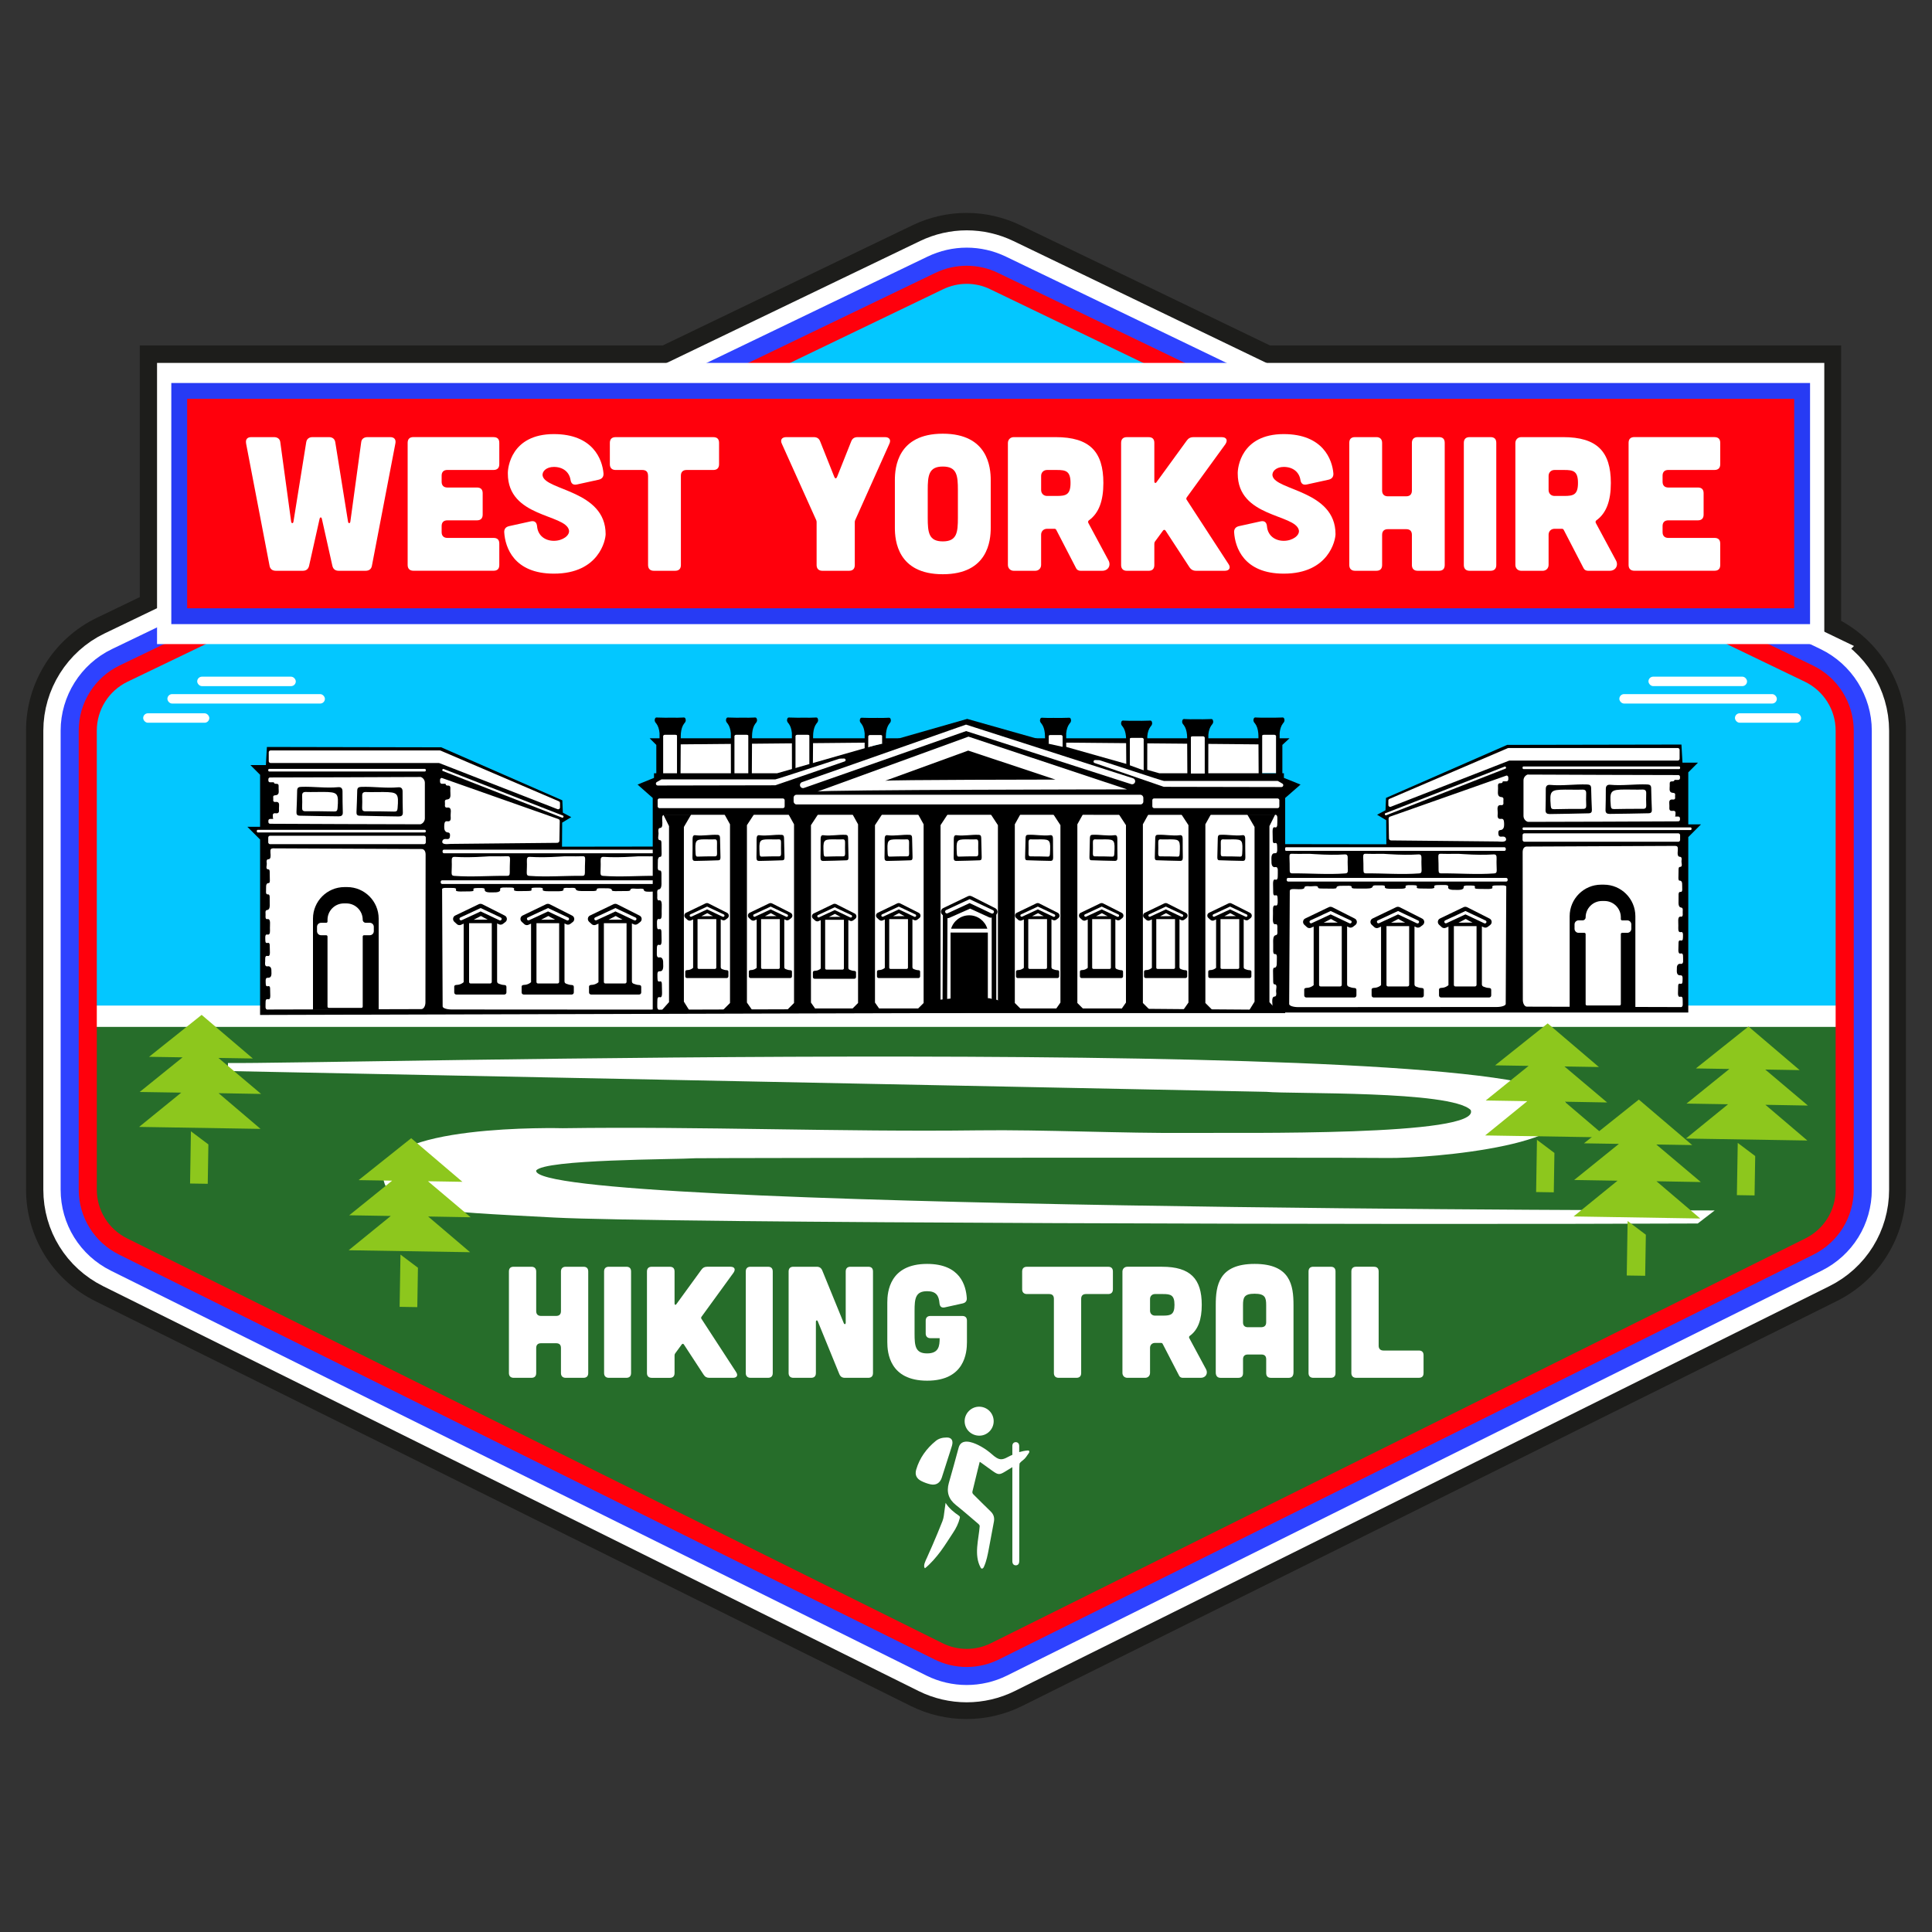
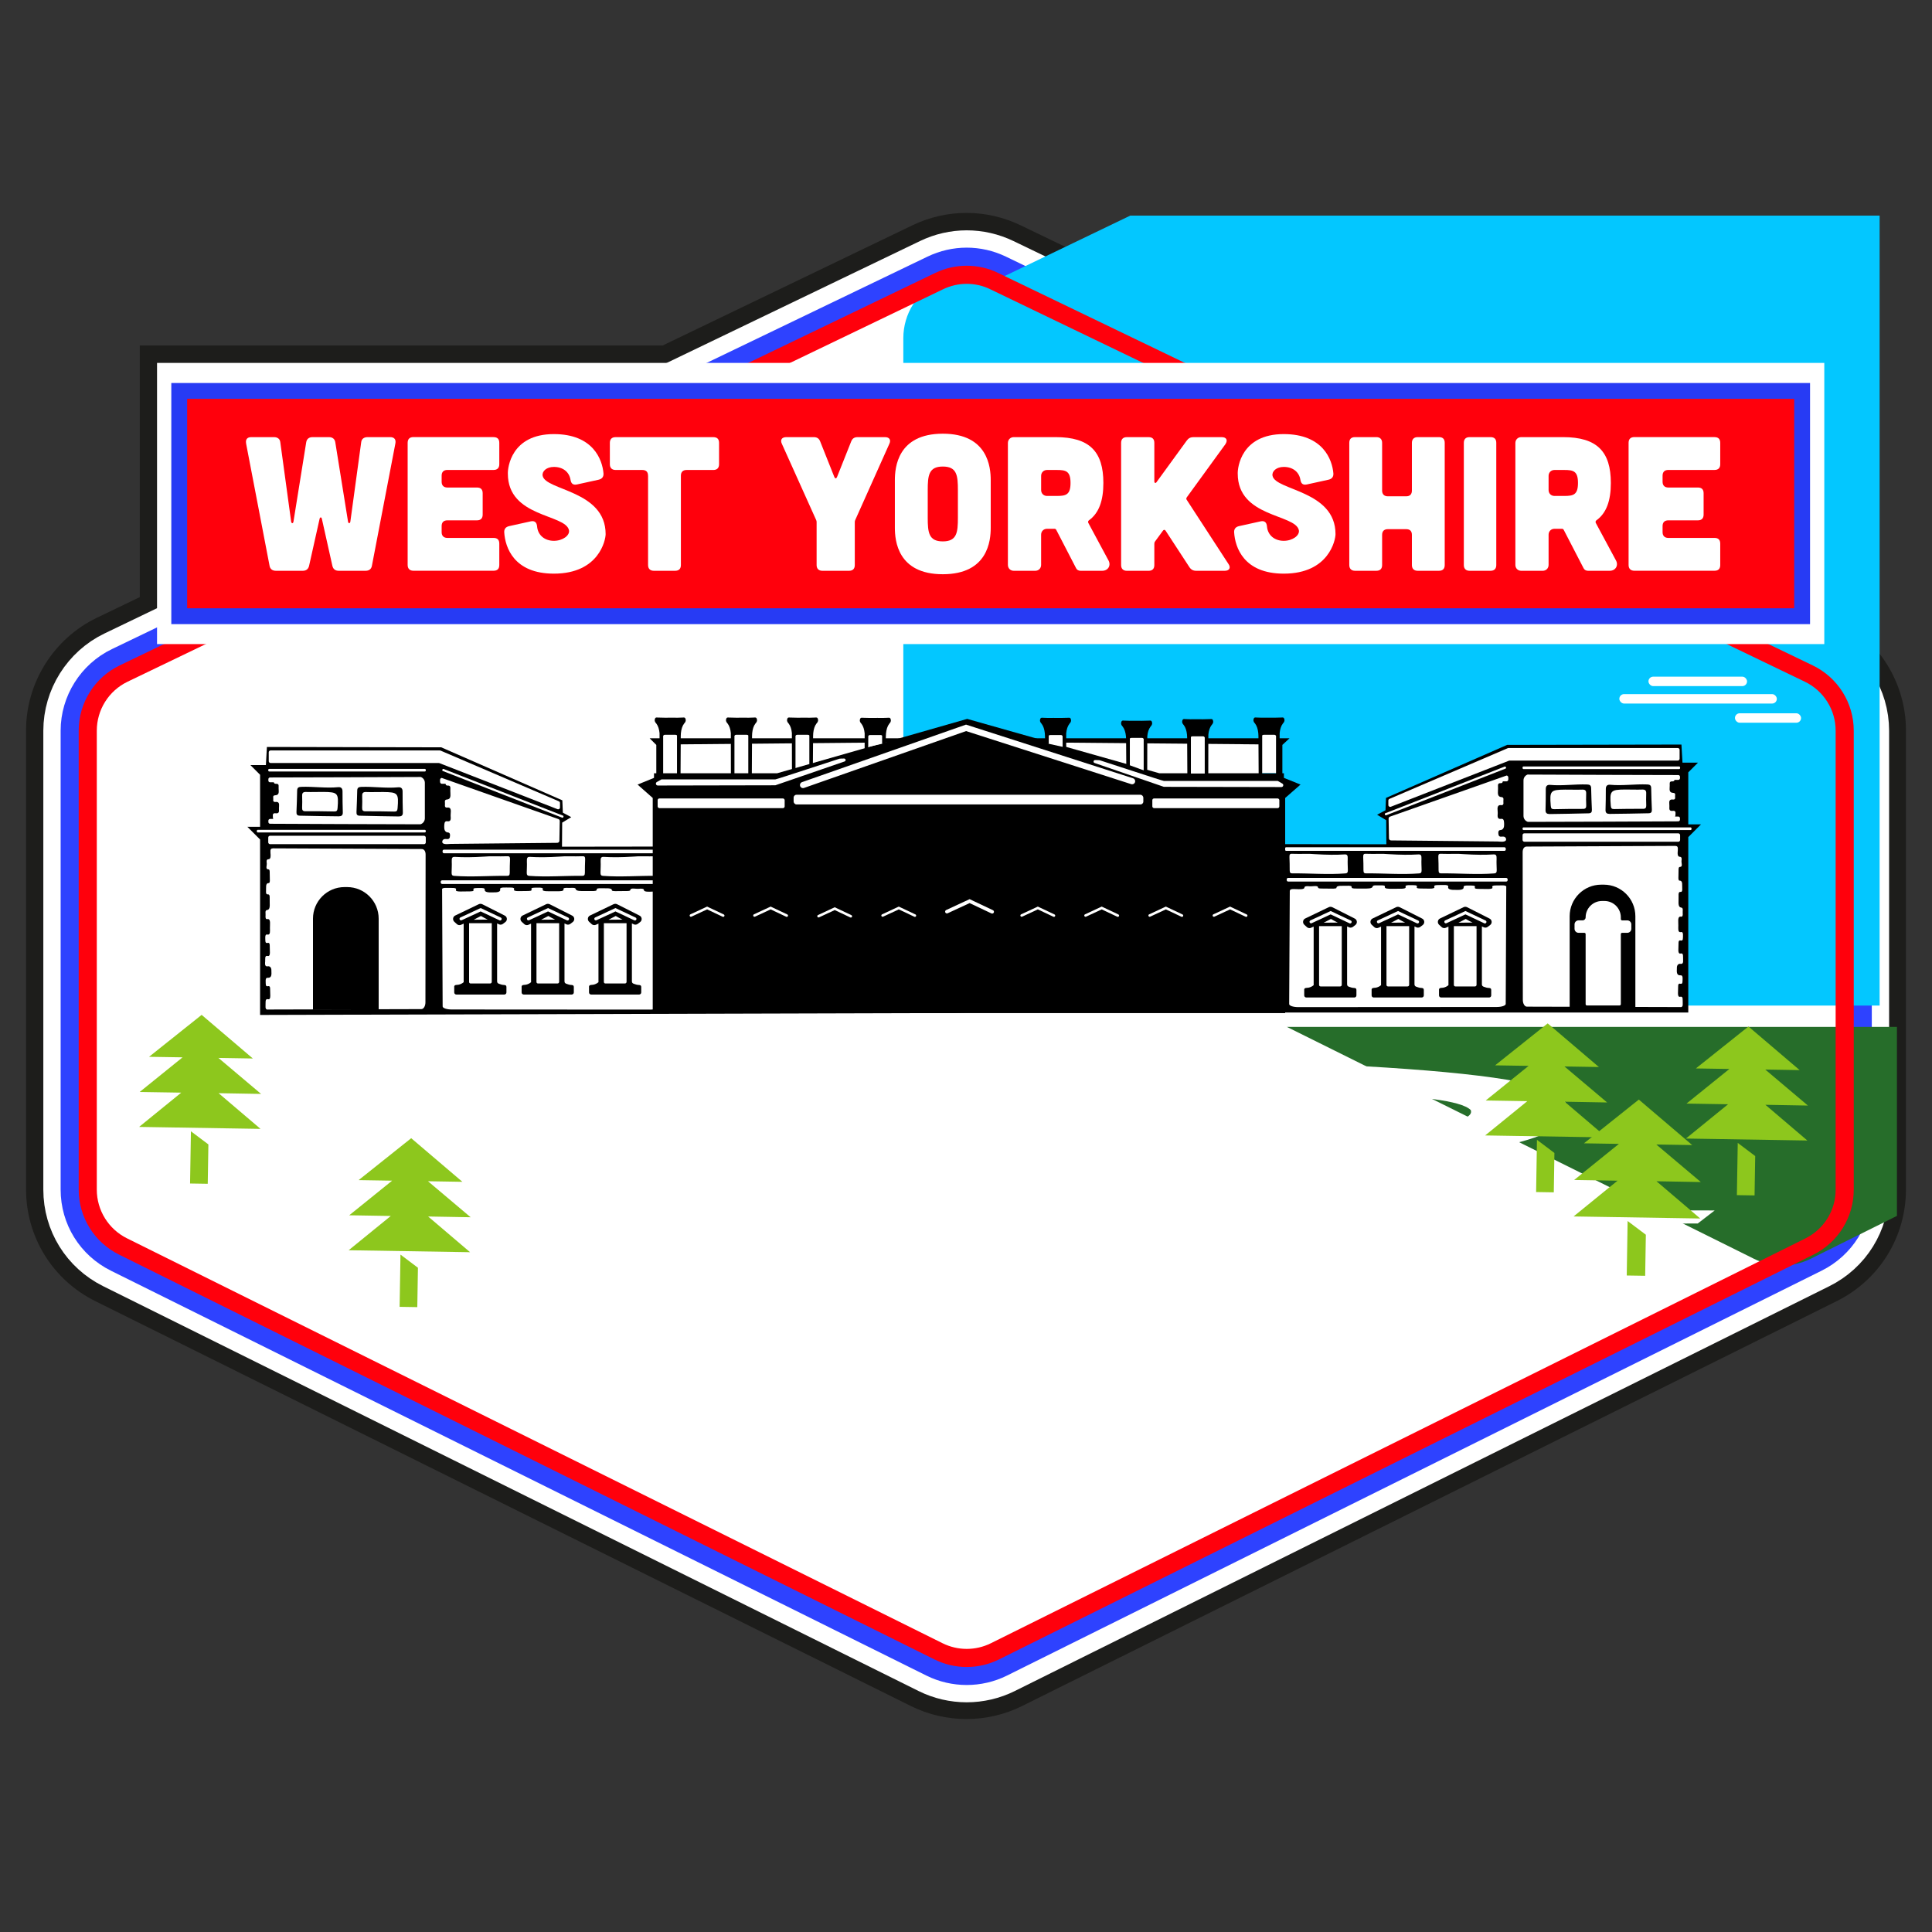
<svg xmlns="http://www.w3.org/2000/svg" id="Layer_1" data-name="Layer 1" viewBox="0 0 1080 1080">
  <rect x="0" y="0" width="1080" height="1080" fill="#333333" stroke="none" />
  <defs>
    <style>
      .cls-1, .cls-2, .cls-3, .cls-4, .cls-5, .cls-6, .cls-7 {
        fill: none;
      }

      .cls-8 {
        fill: #273bf4;
      }

      .cls-2 {
        stroke: #ff000c;
        stroke-width: 10.12px;
      }

      .cls-2, .cls-3, .cls-4, .cls-9, .cls-5, .cls-10, .cls-11, .cls-12, .cls-6, .cls-7 {
        stroke-miterlimit: 10;
      }

      .cls-13 {
        fill: #ff000c;
      }

      .cls-3 {
        stroke-width: 1.42px;
      }

      .cls-3, .cls-4, .cls-9, .cls-5, .cls-6 {
        stroke-linecap: round;
      }

      .cls-3, .cls-4, .cls-5, .cls-10, .cls-11, .cls-6 {
        stroke: #fff;
      }

      .cls-4 {
        stroke-width: 1.71px;
      }

      .cls-14 {
        clip-path: url(#clippath-1);
      }

      .cls-15 {
        clip-path: url(#clippath-2);
      }

      .cls-16 {
        fill: #8dc71d;
      }

      .cls-17, .cls-10, .cls-11 {
        fill: #fff;
      }

      .cls-9 {
        fill: #2e42ff;
        stroke: #2e42ff;
        stroke-width: 21.51px;
      }

      .cls-5 {
        stroke-width: 3.43px;
      }

      .cls-18 {
        fill: #266d2a;
      }

      .cls-10 {
        stroke-width: 22.78px;
      }

      .cls-11 {
        stroke-width: 18.98px;
      }

      .cls-12 {
        fill: #1d1d1b;
        stroke: #1d1d1b;
        stroke-width: 19.08px;
      }

      .cls-19 {
        clip-path: url(#clippath);
      }

      .cls-6 {
        stroke-width: 1.99px;
      }

      .cls-7 {
        stroke: #000;
        stroke-width: 2.57px;
      }

      .cls-20 {
        fill: #03c7ff;
      }
    </style>
    <clipPath id="clippath">
-       <path class="cls-1" d="M555.77,157.12c-9.71-4.68-21.03-4.68-30.74,0L69.12,376.52c-12.27,5.9-20.07,18.31-20.07,31.93v256.57c0,13.46,7.62,25.75,19.68,31.74l455.91,226.35c9.93,4.93,21.6,4.93,31.53,0l455.37-226.33c12.05-5.99,19.66-18.28,19.66-31.73v-256.59c0-13.61-7.79-26.01-20.05-31.92l-455.37-219.39Z" />
+       <path class="cls-1" d="M555.77,157.12c-9.71-4.68-21.03-4.68-30.74,0c-12.27,5.9-20.07,18.31-20.07,31.93v256.57c0,13.46,7.62,25.75,19.68,31.74l455.91,226.35c9.93,4.93,21.6,4.93,31.53,0l455.37-226.33c12.05-5.99,19.66-18.28,19.66-31.73v-256.59c0-13.61-7.79-26.01-20.05-31.92l-455.37-219.39Z" />
    </clipPath>
    <clipPath id="clippath-1">
      <rect class="cls-1" x="511.87" y="786.35" width="63.54" height="90.52" />
    </clipPath>
    <clipPath id="clippath-2">
      <rect class="cls-1" x="511.87" y="786.35" width="63.54" height="90.52" />
    </clipPath>
  </defs>
  <rect class="cls-17" x="129.14" y="377.83" width="58.91" height="8.42" rx="4.21" ry="4.21" transform="translate(317.19 764.09) rotate(-180)" />
  <rect class="cls-17" x="129.14" y="422.04" width="58.91" height="8.42" rx="4.21" ry="4.21" transform="translate(317.19 852.5) rotate(-180)" />
  <rect class="cls-17" x="868.13" y="456.49" width="90.89" height="8.72" rx="4.36" ry="4.36" />
  <rect class="cls-17" x="898.06" y="433.53" width="60.96" height="8.72" rx="4.36" ry="4.36" />
  <rect class="cls-17" x="898.06" y="479.27" width="60.96" height="8.72" rx="4.36" ry="4.36" />
  <g>
    <path class="cls-12" d="M1055.9,408.26v256.59c0,23.04-12.82,43.72-33.45,53.97l-455.37,226.33c-8.25,4.1-17.53,6.27-26.83,6.27s-18.54-2.17-26.79-6.26L57.56,718.82c-20.64-10.26-33.46-30.94-33.46-53.99v-256.57c0-23.01,13.39-44.32,34.13-54.3l29.44-14.17v-137.11h284.91l141.57-68.13c16.6-7.99,35.66-7.99,52.28.01l141.38,68.12h311.86v150.25l2.12,1.03c20.72,9.97,34.11,31.29,34.11,54.28Z" />
    <path class="cls-10" d="M1016.98,364.41l-455.37-219.39c-13.47-6.49-28.93-6.5-42.41,0L63.29,364.41c-16.81,8.09-27.68,25.38-27.68,44.04v256.57c0,18.69,10.4,35.46,27.14,43.77l455.91,226.35c6.69,3.32,14.2,5.07,21.73,5.07,7.54,0,15.06-1.76,21.75-5.08l455.37-226.33c16.73-8.31,27.12-25.08,27.12-43.76v-256.59c0-18.65-10.86-35.93-27.66-44.03ZM1017.76,665.03c0,8.41-4.68,15.95-12.2,19.69l-455.37,226.34c-6.12,3.04-13.44,3.05-19.57,0l-455.91-226.35c-7.53-3.74-12.21-11.29-12.21-19.7v-256.57c0-8.4,4.89-16.18,12.46-19.82l455.91-219.4c3.02-1.46,6.23-2.19,9.54-2.19s6.52.74,9.55,2.2l455.37,219.39c7.56,3.64,12.45,11.42,12.45,19.81v256.59Z" />
    <path class="cls-9" d="M1013.05,372.55l-455.37-219.39c-10.98-5.29-23.58-5.29-34.56,0L67.21,372.55c-13.7,6.6-22.56,20.68-22.56,35.89v256.57c0,15.23,8.48,28.9,22.12,35.68l455.91,226.35c5.55,2.75,11.63,4.13,17.71,4.13,6.09,0,12.18-1.38,17.73-4.14l455.37-226.33c13.63-6.78,22.1-20.44,22.1-35.67v-256.59c0-15.2-8.85-29.29-22.54-35.89ZM1026.8,665.03c0,11.86-6.6,22.51-17.22,27.79l-455.37,226.33c-8.64,4.3-18.96,4.3-27.61,0l-455.91-226.35c-10.63-5.28-17.23-15.93-17.23-27.8v-256.57c0-11.85,6.9-22.82,17.57-27.96l455.91-219.4c4.28-2.06,8.87-3.09,13.46-3.09s9.19,1.03,13.47,3.09l455.37,219.39c10.67,5.14,17.56,16.11,17.56,27.96v256.59Z" />
    <g>
      <path class="cls-17" d="M555.77,157.12c-9.71-4.68-21.03-4.68-30.74,0L69.12,376.52c-12.27,5.9-20.07,18.31-20.07,31.93v256.57c0,13.46,7.62,25.75,19.68,31.74l455.91,226.35c9.93,4.93,21.6,4.93,31.53,0l455.37-226.33c12.05-5.99,19.66-18.28,19.66-31.73v-256.59c0-13.61-7.79-26.01-20.05-31.92l-455.37-219.39Z" />
      <g class="cls-19">
        <rect class="cls-20" x="26.29" y="120.52" width="1024.43" height="441.61" />
        <rect class="cls-18" x="29.2" y="574.05" width="1031.2" height="362.61" />
      </g>
    </g>
    <path class="cls-2" d="M555.77,157.12c-9.71-4.68-21.03-4.68-30.74,0L69.12,376.52c-12.27,5.9-20.07,18.31-20.07,31.93v256.57c0,13.46,7.62,25.75,19.68,31.74l455.91,226.35c9.93,4.93,21.6,4.93,31.53,0l455.37-226.33c12.05-5.99,19.66-18.28,19.66-31.73v-256.59c0-13.61-7.79-26.01-20.05-31.92l-455.37-219.39Z" />
    <polygon class="cls-11" points="1002.96 212.36 104.61 212.36 97.28 212.36 97.28 222.92 97.28 340 97.28 350.56 104.61 350.56 1002.96 350.56 1010.3 350.56 1010.3 340 1010.3 222.92 1010.3 212.36 1002.96 212.36" />
    <g>
      <rect class="cls-13" x="100.18" y="218.53" width="907.21" height="125.93" />
      <path class="cls-8" d="M1002.96,222.96v117.07H104.61v-117.07h898.35M1011.82,214.1H95.76v134.79h916.07v-134.79h0Z" />
    </g>
    <path class="cls-17" d="M949.05,683.94c-165.39.76-580.28-.2-639.19-3.33-69.36-3.69-92.53-3.98-95.67-22.07-5.33-30.68,100.34-27.86,100.34-27.86,77.05-1.1,155.47,2.15,232.5,1.19,36.33-.45,80.73,1.74,117.02,1.44,29.1-.24,164.21,2.05,158.09-12.8-11.03-10.98-99.79-8.84-114.3-10.17-.14-.01-580.52-11.69-580.53-11.62l.13-4.5c47.08.84,716.68-16.86,745.81,19.41,21.06,26.23-74.1,34.03-97.79,33.69-24.59-.35-374.13-.08-386.72.15-11.26.74-84.63.49-89.04,6.91-1.95,22.08,658.83,22.27,658.83,22.27l-9.48,7.3Z" />
    <g>
      <polygon points="541.26 566.01 943.76 566.01 943.76 467.94 950.87 460.82 943.76 460.82 943.76 431.74 949.17 426.33 940.52 426.33 939.94 416.21 842.5 416.4 774.79 446.03 774.5 452.94 769.8 455.43 774.89 458.5 774.98 471.96 717.5 471.88 717.29 558.28 541.26 566.01" />
      <path class="cls-17" d="M722.22,477.27c4.99.18,10-.14,12.67.19,7.13.44,11.95.45,16.76.16,1.42-.08,1.83.54,1.73,2.55-.1,2.05.04,4.13.08,6.19.03,1.36-.39,1.81-1.34,1.88-9.93.75-19.86-.11-29.79-.02-.88,0-1.39-.28-1.38-1.78.01-2.43-.03-4.86-.14-7.28-.07-1.6.37-1.94,1.41-1.91Z" />
      <path class="cls-17" d="M763.45,477.27c4.99.18,10-.14,12.67.19,7.13.44,11.95.45,16.76.16,1.42-.08,1.83.54,1.73,2.55-.1,2.05.04,4.13.08,6.19.03,1.36-.39,1.81-1.34,1.88-9.93.75-19.86-.11-29.79-.02-.88,0-1.39-.28-1.38-1.78.01-2.43-.03-4.86-.14-7.28-.07-1.6.37-1.94,1.41-1.91Z" />
      <path class="cls-17" d="M805.44,477.27c4.99.18,10-.14,12.67.19,7.13.44,11.95.45,16.76.16,1.42-.08,1.83.54,1.73,2.55-.1,2.05.04,4.13.08,6.19.03,1.36-.39,1.81-1.34,1.88-9.93.75-19.86-.11-29.79-.02-.88,0-1.39-.28-1.38-1.78.01-2.43-.03-4.86-.14-7.28-.07-1.6.37-1.94,1.41-1.91Z" />
      <path class="cls-17" d="M939.47,538.8c-1.05-.17-2.2.41-2.09,2.65-.08,1.83-.25,3.9,2.05,3.77.96-.06,1.24.66,1.15,2.12-.08,1.28.19,2.88-1.18,2.59-.59-.12-1.28-.22-1.3,1.34-.03,1.34-.07,2.68-.1,4.03-.02,1.36.37,2.11,1.21,1.9,1.87-.47,1.31,1.8,1.44,3.37.16,1.92-.32,2.58-1.44,2.39l-85.67-.23c-1.25,0-2.26-1.69-2.27-3.77l-.1-82.6c0-2.08.98-3.12,2.23-3.12l83.09-.38c1.17.08,1.6.46,1.41,2.55-.13,1.43-.34,3.54,1.17,3.55,1.05,0,1.1,1.11.91,2.13-.22,1.2.94,3.51-.91,3.52-.51,0-.72.51-.74,1.28-.04,1.68-.08,3.36-.09,5.04,0,.62.2,1.36.56,1.34,2.1-.03,1.4,2.59,1.57,4.39.12,1.24-.14,2-.95,1.93-1-.09-1.15.81-1.09,2.17.03.79.02,1.59-.01,2.39-.08,2.2-.08,4.02,1.49,4.19,1.33.14.7,2.01.83,3.16.13,1.13-.08,2.08-.94,1.91-1.5-.29-1.64,1.29-1.54,3.34.05,1.01.04,2.03.01,3.05-.05,1.71.36,2.49,1.48,2.24.95-.22,1.25.66,1.15,2.12-.08,1.29.19,2.88-1.18,2.59-.59-.12-1.28-.21-1.31,1.34-.03,1.34-.07,2.68-.1,4.03-.02,1.36.37,2.11,1.21,1.9,1.87-.47,1.32,1.8,1.44,3.37.16,1.92-.32,2.59-1.44,2.39Z" />
      <path class="cls-17" d="M809.55,495.85c-.23.8.56,1.67,3.56,1.59,2.46.06,5.24.19,5.07-1.56-.08-.73.88-.94,2.85-.88,1.72.06,3.86-.14,3.47.9-.17.45-.29.97,1.8.99,1.81.02,3.6.06,5.41.07,1.83.01,2.83-.28,2.55-.92-.63-1.42,2.42-1,4.53-1.1,2.58-.12,3.47.24,3.22,1.1l-.3,65.16c0,.95-2.27,1.72-5.06,1.72l-110.95.07c-2.79,0-5.04-.77-5.04-1.72l.34-63.18c.11-.89.62-1.21,3.43-1.07,1.92.1,4.76.26,4.77-.89,0-.8,1.49-.84,2.87-.69,1.62.17,4.71-.72,4.72.69,0,.39.68.55,1.72.56,2.26.03,4.51.06,6.77.07.84,0,1.82-.15,1.81-.42-.05-1.6,3.47-1.06,5.89-1.19,1.66-.09,2.69.11,2.6.72-.12.76,1.09.87,2.92.83,1.07-.03,2.14-.02,3.22,0,2.95.06,5.4.06,5.62-1.13.18-1.01,2.71-.53,4.24-.63,1.52-.1,2.79.06,2.57.71-.39,1.14,1.73,1.25,4.48,1.17,1.36-.04,2.73-.03,4.09-.01,2.29.04,3.35-.27,3.01-1.13-.29-.73.89-.95,2.85-.88,1.73.06,3.87-.14,3.47.89-.17.45-.28.97,1.8.99,1.81.02,3.6.06,5.41.07,1.83.01,2.83-.28,2.55-.92-.63-1.42,2.42-1,4.53-1.1,2.58-.12,3.47.24,3.22,1.09Z" />
      <rect class="cls-17" x="719.28" y="490.76" width="123.5" height="2.03" rx=".78" ry=".78" transform="translate(1562.06 983.55) rotate(-180)" />
      <rect class="cls-17" x="718.24" y="473.61" width="123.5" height="2.03" rx=".78" ry=".78" transform="translate(1559.99 949.25) rotate(-180)" />
      <rect class="cls-17" x="851.13" y="462.53" width="94.46" height="1.48" rx=".58" ry=".58" transform="translate(1796.71 926.53) rotate(-180)" />
      <rect class="cls-17" x="851.13" y="428.44" width="88.07" height="1.48" rx=".56" ry=".56" transform="translate(1790.32 858.37) rotate(-180)" />
      <rect class="cls-17" x="851.13" y="465.83" width="88.07" height="4.71" rx="1" ry="1" transform="translate(1790.32 936.37) rotate(-180)" />
      <rect class="cls-17" x="771.71" y="441.5" width="72.62" height="1.22" rx=".46" ry=".46" transform="translate(1721.53 559.73) rotate(158.65)" />
      <path d="M878.97,451.27c-4.42-.18-8.8.63-13.24.34-1.82-.12-2.54-.74-2.53-2.62.02-3.74-.13-7.48-.3-11.21-.07-1.53.53-2.16,2.05-2.2,7.04-.17,14.08-.92,21.14-.26,1.55.14,2.33.54,2.28,2.25-.11,3.65-.09,7.31-.1,10.96,0,1.98-.8,2.94-2.93,2.78-2.11-.16-4.24-.03-6.37-.03ZM875.15,448.68s0-.07,0-.11c2.63,0,5.26,0,7.89,0,1.38,0,2.13-.52,2.26-2.08.19-2.28.48-4.52.18-6.83-.16-1.23-.43-1.83-1.78-1.8-5.34.12-10.68.18-16.03.23-1.28.01-1.82.49-1.77,1.83.09,2.29.08,4.58.03,6.87-.03,1.35.31,2.01,1.85,1.93,2.45-.12,4.92-.03,7.38-.03Z" />
      <path d="M925.24,443.64c0,1.95-.11,3.91.03,5.86.13,1.74-.54,2.29-2.19,2.17-6.35-.45-12.71-.71-19.08-.38-3.19.17-3.38-.1-3.42-3.18-.04-3.39-.11-6.79-.17-10.18-.03-1.47.32-2.39,2.13-2.39,6.7.02,13.4.02,20.09-.18,2.37-.07,2.93.79,2.72,2.94-.18,1.76-.04,3.56-.04,5.34-.02,0-.05,0-.07,0ZM911.9,438.37c-.51,0-1.02,0-1.53,0q-7.96.11-7.04,8.18c0,.08.01.17.02.25.03,1.01.48,1.52,1.57,1.53,5.18.03,10.36-.25,15.54.28,1.47.15,2.16-.62,2.12-2.15-.06-1.95-.03-3.91.02-5.87.03-1.29-.3-1.87-1.8-2.12-2.98-.49-5.92-.34-8.89-.11Z" />
      <path class="cls-17" d="M776.1,450.03v-2.51c0-.41.24-.78.62-.94l66.14-28.35c.13-.05.26-.08.4-.08h94.63c.56,0,1.02.46,1.02,1.02v4.98c0,.56-.46,1.02-1.02,1.02h-94.01c-.13,0-.25.02-.37.07l-66.02,25.74c-.67.26-1.39-.23-1.39-.95Z" />
      <path class="cls-17" d="M933.37,438.38c.04.58.03,1.17-.02,1.76-.1,1.62-.11,2.96,1.95,3.08,1.74.1.92,1.47,1.08,2.31.17.83-.1,1.53-1.22,1.41-1.95-.21-2.15.94-2.01,2.45.07.75.06,1.49.03,2.24-.06,1.25.47,1.83,1.93,1.64,1.25-.15,1.64.5,1.51,1.56-.06.57.04,1.23-.27,1.61h1.81c.52,0,.95.43.95.96v.79c0,.52-.43.95-.95.95,0,0-81.81.37-84.08.29t0,0c-1.41-.45-2.44-1.78-2.44-3.34v-19.83c0-1.49.94-2.78,2.26-3.27,1.12.08,84.27.27,84.27.27.52,0,.95.43.95.95v.8c0,.52-.43.95-.95.95h-2.11c-.06.56-.45.88-1.25.84-1.31-.07-1.51.6-1.42,1.59Z" />
      <path class="cls-17" d="M776.44,468.68c.01.66.6,1.17,1.29,1.12,2.01.02,4.02.04,6.02.06,7.08.07,14.15.14,21.23.21,7.91.08,15.83.16,23.74.24,2.84.03,5.68.06,8.52.09,1.28.01,5.05.72,4.65-1.48-.1-.57-.55-1.06-1.11-1.21-.89-.24-1.99.3-2.68-.3-.41-.36-.48-.96-.51-1.51-.04-.62-.02-1.36.5-1.7.35-.22.8-.18,1.19-.29.78-.21,1.3-.99,1.44-1.78.16-.89.12-2.49-.09-3.38-.19-.78-.69-1.13-1.51-1.01-1.55.24-2.06-.56-1.92-2.27.05-.64.06-1.29,0-1.93-.2-2.06-.16-3.74,1.98-3.46,1.12.15,1.39-.69,1.22-1.7-.16-1.02.66-2.67-1.08-2.8-2.07-.15-2.06-1.76-1.95-3.72.05-.7.06-1.42.02-2.13-.09-1.2.11-2.01,1.43-1.93.81.05,1.2-.34,1.26-1.02h2.12c.53,0,.96-.52.96-1.15v-.96c0-.63-.43-1.15-.96-1.15l-65.18,22.98c-.48.17-.79.6-.78,1.09l.2,11.07Z" />
      <path d="M895.1,494.53h1.44c9.74,0,17.64,7.91,17.64,17.64v50.93h-36.73v-50.93c0-9.74,7.91-17.64,17.64-17.64Z" />
      <path class="cls-17" d="M911.92,516.74v2.46c0,1.24-1.01,2.25-2.25,2.25h-2.89c-.4,0-.72.32-.72.72v39.17c0,.4-.32.72-.72.72h-18.24c-.4,0-.72-.32-.72-.72v-39.17c0-.4-.32-.72-.72-.72h-3.23c-1.24,0-2.25-1.01-2.25-2.25v-2.46c0-1.24,1.01-2.25,2.25-2.25h2.27c.93,0,1.68-.75,1.68-1.68h0c0-5.05,4.1-9.15,9.15-9.15h1.37c5.06,0,9.16,4.1,9.16,9.16v.96c0,.4.32.72.72.72h2.89c1.24,0,2.25,1.01,2.25,2.25Z" />
      <path d="M866.3,455.05c-1.5.01-2.37-.49-2.34-2.17.09-3.92.17-7.84.14-11.76-.02-1.78.86-2.51,2.43-2.36,6.93.64,13.84-.5,20.77-.23,1.43.06,2.13.53,2.16,2.06.08,4,.24,8,.41,12.01.05,1.31-.32,2-1.79,2.05-3.75.13-18.27.38-21.78.41ZM884.86,452.17c1.42.03,1.91-.58,1.85-1.96-.09-2.17-.12-4.34-.03-6.5.07-1.66-.41-2.39-2.24-2.31-3.16.13-6.34-.03-9.51,0-8.29.08-8.73.63-8.04,9.11.11,1.41.56,1.87,1.95,1.82,2.58-.09,13.26-.21,16.01-.16Z" />
      <path d="M899.83,454.98c-1.5,0-2.37-.49-2.33-2.17.1-3.92.19-7.84.16-11.76-.01-1.78.87-2.51,2.44-2.36,6.93.65,13.85-.47,20.77-.18,1.43.06,2.13.53,2.15,2.06.07,4,.22,8.01.38,12.01.05,1.31-.32,2-1.8,2.04-3.75.12-18.27.34-21.78.36ZM918.4,452.14c1.42.03,1.91-.58,1.86-1.95-.08-2.17-.11-4.34-.02-6.5.07-1.66-.4-2.39-2.23-2.32-3.16.12-6.34-.04-9.51-.02-8.29.06-8.73.62-8.06,9.1.11,1.41.56,1.87,1.95,1.82,2.58-.09,13.26-.19,16.01-.13Z" />
      <polygon points="542.32 566.26 145.39 567.36 145.39 469.29 138.27 462.18 145.39 462.18 145.39 433.1 139.97 427.68 148.63 427.68 149.2 417.56 246.64 417.75 314.35 447.39 314.64 454.29 319.34 456.79 314.26 459.85 314.16 473.31 371.64 473.23 371.85 559.63 542.32 566.26" />
      <path class="cls-17" d="M368.33,480.53c-.11,2.42-.15,4.86-.14,7.28,0,1.49-.5,1.78-1.38,1.78-9.93-.09-19.86.77-29.79.02-.95-.07-1.37-.52-1.34-1.88.04-2.07.18-4.14.08-6.19-.1-2.01.32-2.63,1.73-2.55,4.81.29,9.63.28,16.76-.16,2.67-.33,7.67,0,12.67-.19,1.03-.04,1.48.3,1.41,1.91Z" />
      <path class="cls-17" d="M327.1,480.53c-.11,2.42-.15,4.86-.14,7.28,0,1.49-.5,1.78-1.38,1.78-9.93-.09-19.86.77-29.79.02-.95-.07-1.37-.52-1.34-1.88.04-2.07.18-4.14.08-6.19-.1-2.01.32-2.63,1.73-2.55,4.81.29,9.63.28,16.76-.16,2.67-.33,7.67,0,12.67-.19,1.03-.04,1.48.3,1.41,1.91Z" />
      <path class="cls-17" d="M285.1,480.53c-.11,2.42-.15,4.86-.14,7.28,0,1.49-.5,1.78-1.38,1.78-9.93-.09-19.86.77-29.79.02-.95-.07-1.37-.52-1.34-1.88.04-2.07.18-4.14.08-6.19-.1-2.01.32-2.63,1.73-2.55,4.81.29,9.63.28,16.76-.16,2.67-.33,7.67,0,12.67-.19,1.03-.04,1.48.3,1.41,1.91Z" />
      <path class="cls-17" d="M148.23,537.76c.13-1.57-.43-3.84,1.44-3.37.84.21,1.23-.54,1.21-1.9-.02-1.34-.07-2.68-.1-4.03-.03-1.55-.72-1.46-1.31-1.34-1.36.29-1.1-1.3-1.18-2.59-.09-1.46.2-2.34,1.15-2.12,1.12.25,1.53-.53,1.48-2.24-.03-1.02-.04-2.04.01-3.05.11-2.05-.04-3.63-1.54-3.34-.85.16-1.06-.78-.94-1.91.13-1.15-.5-3.02.83-3.16,1.58-.16,1.57-1.99,1.49-4.19-.03-.8-.04-1.6-.01-2.39.06-1.36-.09-2.26-1.09-2.17-.81.07-1.07-.7-.95-1.93.17-1.8-.53-4.42,1.57-4.39.36.01.56-.72.56-1.34,0-1.68-.05-3.36-.09-5.04-.02-.78-.23-1.28-.74-1.28-1.85-.01-.69-2.31-.91-3.52-.19-1.03-.14-2.13.91-2.13,1.51-.01,1.3-2.12,1.17-3.55-.18-2.09.24-2.47,1.41-2.55l83.09.38c1.25,0,2.24,1.04,2.23,3.12l-.1,82.6c0,2.08-1.02,3.76-2.27,3.77l-85.67.23c-1.12.19-1.6-.48-1.44-2.39.13-1.57-.42-3.84,1.44-3.37.84.21,1.23-.54,1.21-1.9-.02-1.34-.07-2.68-.1-4.03-.03-1.55-.72-1.46-1.3-1.34-1.37.29-1.1-1.3-1.18-2.59-.09-1.46.19-2.18,1.15-2.12,2.3.13,2.13-1.94,2.05-3.77.11-2.24-1.04-2.82-2.09-2.65-1.12.19-1.6-.48-1.44-2.39Z" />
      <path class="cls-17" d="M282.81,496.12c2.11.1,5.16-.33,4.53,1.1-.28.64.72.93,2.55.92,1.81-.02,3.6-.05,5.41-.07,2.08-.02,1.97-.55,1.8-.99-.4-1.04,1.75-.84,3.47-.89,1.96-.07,3.14.15,2.85.88-.34.85.72,1.16,3.01,1.13,1.36-.02,2.74-.03,4.09.01,2.75.08,4.87-.03,4.48-1.17-.22-.65,1.05-.81,2.57-.71,1.54.1,4.06-.38,4.24.63.22,1.2,2.67,1.2,5.62,1.13,1.07-.03,2.15-.03,3.22,0,1.83.05,3.04-.07,2.92-.83-.09-.61.94-.81,2.6-.72,2.42.13,5.94-.41,5.89,1.19-.02.27.97.43,1.81.42,2.26,0,4.51-.04,6.77-.07,1.04-.01,1.71-.17,1.72-.56.02-1.41,3.11-.52,4.72-.69,1.38-.15,2.86-.11,2.87.69.02,1.15,2.85.99,4.77.89,2.81-.14,3.32.18,3.43,1.07l.34,63.18c0,.95-2.25,1.72-5.04,1.72l-110.95-.07c-2.79,0-5.05-.77-5.06-1.72l-.3-65.16c-.25-.85.64-1.22,3.22-1.1,2.11.1,5.16-.32,4.53,1.1-.28.64.72.93,2.55.92,1.81-.02,3.6-.05,5.41-.07,2.09-.02,1.97-.55,1.8-.99-.39-1.04,1.75-.84,3.47-.9,1.97-.07,2.93.15,2.85.88-.18,1.75,2.61,1.62,5.07,1.56,3,.09,3.79-.79,3.56-1.59-.26-.85.64-1.21,3.22-1.09Z" />
      <rect class="cls-17" x="246.36" y="492.11" width="123.5" height="2.03" rx=".78" ry=".78" />
      <rect class="cls-17" x="247.4" y="474.96" width="123.5" height="2.03" rx=".78" ry=".78" />
      <rect class="cls-17" x="143.56" y="463.88" width="94.46" height="1.48" rx=".58" ry=".58" />
      <rect class="cls-17" x="149.95" y="429.8" width="88.07" height="1.48" rx=".56" ry=".56" />
      <rect class="cls-17" x="149.95" y="467.19" width="88.07" height="4.71" rx="1" ry="1" />
      <rect class="cls-17" x="244.82" y="442.85" width="72.62" height="1.22" rx=".46" ry=".46" transform="translate(180.73 -71.91) rotate(21.35)" />
      <path d="M203.8,452.66c-2.14.16-2.93-.8-2.93-2.78,0-3.65.01-7.31-.1-10.96-.05-1.71.72-2.11,2.28-2.25,7.06-.66,14.1.1,21.14.26,1.51.04,2.11.67,2.05,2.2-.16,3.73-.32,7.47-.3,11.21.01,1.88-.71,2.5-2.53,2.62-4.44.29-8.82-.52-13.24-.34-2.12,0-4.26-.12-6.37.03ZM221.37,450.06c1.54.08,1.88-.59,1.85-1.93-.06-2.29-.06-4.58.03-6.87.05-1.34-.49-1.82-1.77-1.83-5.34-.05-10.69-.11-16.03-.23-1.35-.03-1.63.57-1.78,1.8-.3,2.31,0,4.55.18,6.83.13,1.55.87,2.07,2.26,2.08,2.63,0,5.26,0,7.89,0,0,.04,0,.07,0,.11,2.46,0,4.92-.09,7.38.03Z" />
      <path d="M163.83,444.99c0-1.78.14-3.58-.04-5.34-.21-2.14.34-3.01,2.72-2.94,6.69.21,13.39.21,20.09.18,1.8,0,2.16.92,2.13,2.39-.07,3.39-.14,6.79-.17,10.18-.03,3.07-.23,3.35-3.42,3.18-6.37-.34-12.73-.07-19.08.38-1.65.12-2.32-.43-2.19-2.17.15-1.94.03-3.9.03-5.86-.02,0-.05,0-.07,0ZM168.36,439.83c-1.49.25-1.83.83-1.8,2.12.05,1.95.07,3.91.02,5.87-.05,1.52.64,2.3,2.12,2.15,5.17-.53,10.36-.25,15.54-.28,1.09,0,1.54-.51,1.57-1.53,0-.08,0-.17.02-.25q.92-8.07-7.04-8.18c-.51,0-1.02,0-1.53,0-2.96-.23-5.9-.38-8.89.11Z" />
      <path class="cls-17" d="M313.04,451.39v-2.51c0-.41-.24-.78-.62-.94l-66.14-28.35c-.13-.05-.26-.08-.4-.08h-94.63c-.56,0-1.02.46-1.02,1.02v4.98c0,.56.46,1.02,1.02,1.02h94.01c.13,0,.25.02.37.07l66.02,25.74c.67.26,1.39-.23,1.39-.95Z" />
      <path class="cls-17" d="M155.77,439.73c-.04.58-.03,1.17.02,1.76.1,1.62.11,2.96-1.95,3.08-1.74.1-.92,1.47-1.08,2.31-.17.83.1,1.53,1.22,1.41,1.95-.21,2.15.94,2.01,2.45-.07.75-.06,1.49-.03,2.24.06,1.25-.47,1.83-1.93,1.64-1.25-.15-1.64.5-1.51,1.56.06.57-.04,1.23.27,1.61h-1.81c-.52,0-.95.43-.95.96v.79c0,.52.43.95.95.95,0,0,81.81.37,84.08.29t0,0c1.41-.45,2.44-1.78,2.44-3.34v-19.83c0-1.49-.94-2.78-2.26-3.27-1.12.08-84.27.27-84.27.27-.52,0-.95.43-.95.95v.8c0,.52.43.95.95.95h2.11c.06.56.45.88,1.25.84,1.31-.07,1.51.6,1.42,1.59Z" />
      <path class="cls-17" d="M312.7,470.03c-.01.66-.6,1.17-1.29,1.12-2.01.02-4.02.04-6.02.06-7.08.07-14.15.14-21.23.21-7.91.08-15.83.16-23.74.24-2.84.03-5.68.06-8.52.09-1.28.01-5.05.72-4.65-1.48.1-.57.55-1.06,1.11-1.21.89-.24,1.99.3,2.68-.3.41-.36.48-.96.51-1.51.04-.62.02-1.36-.5-1.7-.35-.22-.8-.18-1.19-.29-.78-.21-1.3-.99-1.44-1.78-.16-.89-.12-2.49.09-3.38.19-.78.69-1.13,1.51-1.01,1.55.24,2.06-.56,1.92-2.27-.05-.64-.06-1.29,0-1.93.2-2.06.16-3.74-1.98-3.46-1.12.15-1.39-.69-1.22-1.7.16-1.02-.66-2.67,1.08-2.8,2.07-.15,2.06-1.76,1.95-3.72-.05-.7-.06-1.42-.02-2.13.09-1.2-.11-2.01-1.43-1.93-.81.05-1.2-.34-1.26-1.02h-2.12c-.53,0-.96-.52-.96-1.15v-.96c0-.63.43-1.15.96-1.15l65.18,22.98c.48.17.79.6.78,1.09l-.2,11.07Z" />
      <path d="M174.96,495.89h36.73v50.93c0,9.74-7.91,17.64-17.64,17.64h-1.44c-9.74,0-17.64-7.91-17.64-17.64v-50.93h0Z" transform="translate(386.65 1060.34) rotate(-180)" />
-       <path class="cls-17" d="M177.22,518.09v2.46c0,1.24,1.01,2.25,2.25,2.25h2.89c.4,0,.72.32.72.72v39.17c0,.4.32.72.72.72h18.24c.4,0,.72-.32.72-.72v-39.17c0-.4.32-.72.72-.72h3.23c1.24,0,2.25-1.01,2.25-2.25v-2.46c0-1.24-1.01-2.25-2.25-2.25h-2.27c-.93,0-1.68-.75-1.68-1.68h0c0-5.05-4.1-9.15-9.15-9.15h-1.37c-5.06,0-9.16,4.1-9.16,9.16v.96c0,.4-.32.72-.72.72h-2.89c-1.24,0-2.25,1.01-2.25,2.25Z" />
      <path d="M201.07,456c-1.48-.05-1.85-.74-1.79-2.05.17-4,.33-8,.41-12.01.03-1.53.72-2,2.16-2.06,6.93-.27,13.84.87,20.77.23,1.57-.14,2.45.59,2.43,2.36-.03,3.92.05,7.84.14,11.76.04,1.68-.84,2.18-2.34,2.17-3.51-.03-18.02-.28-21.78-.41ZM220.3,453.68c1.4.05,1.84-.41,1.95-1.82.69-8.48.24-9.03-8.04-9.11-3.17-.03-6.34.13-9.51,0-1.83-.08-2.31.65-2.24,2.31.09,2.16.05,4.34-.03,6.5-.05,1.38.43,1.99,1.85,1.96,2.75-.05,13.43.07,16.01.16Z" />
      <path d="M167.53,455.97c-1.48-.05-1.85-.74-1.8-2.04.16-4,.31-8,.38-12.01.03-1.53.72-2.01,2.15-2.06,6.93-.28,13.84.84,20.77.18,1.57-.15,2.45.58,2.44,2.36-.03,3.92.06,7.84.16,11.76.04,1.68-.83,2.18-2.33,2.17-3.51-.02-18.02-.24-21.78-.36ZM186.75,453.62c1.4.05,1.84-.41,1.95-1.82.67-8.48.22-9.03-8.06-9.1-3.17-.02-6.34.14-9.51.02-1.83-.07-2.3.65-2.23,2.32.09,2.16.06,4.34-.02,6.5-.05,1.38.44,1.99,1.86,1.95,2.75-.06,13.43.04,16.01.13Z" />
-       <polygon points="539.13 401.93 539.13 401.97 539.05 401.95 539.13 401.93" />
      <polygon points="539.05 401.95 538.98 401.97 538.98 401.93 539.05 401.95" />
      <polygon class="cls-17" points="379.35 414.04 379.35 432.84 433.84 432.84 488.26 417.62 488.26 413.1 379.35 414.04" />
      <polygon points="366.88 433.16 366.88 416.42 363.15 412.69 503.58 412.69 497.43 415.01 369.58 416.2 370.01 432.94 366.88 433.16" />
      <rect class="cls-17" x="369.5" y="409.18" width="9.88" height="23.66" />
      <rect class="cls-17" x="409.31" y="409.18" width="9.88" height="23.66" />
      <polygon class="cls-17" points="453.43 426.58 443.55 430.19 443.55 409.46 453.43 409.46 453.43 426.58" />
      <path d="M382.41,404.5c-.99,1.29-1.57,3.15-1.78,5.31-.05.51-.07,1.02-.08,1.52l-.12,21.33h-1.98v-21.52c-.21-.28-.5-.39-.88-.39-.58,0-1.15,0-1.72,0-.58,0-3.52,0-4.1,0-.46,0-.8.15-1,.58h-.04v21.33h-1.98s-.02-22.62-.04-22.85c-.2-2.16-.79-4.01-1.78-5.31-.41-.54-1.09-1.08-.89-2.27.23-1.37.99-1.16,1.59-1.12,2.09.12,6.38.12,8.24.07,1.86.05,3.77.05,5.86-.07.6-.04,1.36-.25,1.59,1.12.2,1.19-.48,1.73-.89,2.27Z" />
      <path d="M422.26,404.5c-.99,1.29-1.57,3.15-1.78,5.31-.05.51-.07,1.02-.08,1.52l-.12,21.33h-1.98v-21.52c-.21-.28-.5-.39-.88-.39-.58,0-1.15,0-1.72,0-.58,0-3.52,0-4.1,0-.46,0-.8.15-1,.58h-.04v21.33h-1.98s-.02-22.62-.04-22.85c-.2-2.16-.79-4.01-1.78-5.31-.41-.54-1.09-1.08-.89-2.27.23-1.37.99-1.16,1.59-1.12,2.09.12,6.38.12,8.24.07,1.86.05,3.77.05,5.86-.07.6-.04,1.36-.25,1.59,1.12.2,1.19-.48,1.73-.89,2.27Z" />
      <polygon class="cls-17" points="704.67 414.04 704.67 432.84 646.4 433.44 595.53 418.95 595.75 413.1 704.67 414.04" />
      <path d="M456.39,404.5c-.99,1.29-1.57,3.15-1.78,5.31-.05.51-.07,1.02-.08,1.52l-.12,15.88h-1.98v-16.07c-.21-.28-.5-.39-.88-.39-.58,0-1.15,0-1.72,0-.58,0-3.52,0-4.1,0-.46,0-.8.15-1,.58h-.04v18.8h-1.98s-.02-20.09-.04-20.32c-.2-2.16-.79-4.01-1.78-5.31-.41-.54-1.09-1.08-.89-2.27.23-1.37.99-1.16,1.59-1.12,2.09.12,6.38.12,8.24.07,1.86.05,3.77.05,5.86-.07.6-.04,1.36-.25,1.59,1.12.2,1.19-.48,1.73-.89,2.27Z" />
      <path d="M727,438.58l-8.58,7.49v120.26h-353.54v-120.26l-8.48-7.49,9.19-3.74v-2.58h68.83l106.16-30.37.08-.02.08.02,107.36,30.37h69.61v2.58l9.29,3.74Z" />
-       <path class="cls-17" d="M456.98,442.5c1.6-1.06,173.06-1.23,173.06-1.23l-88.66-29.49-84.4,30.72Z" />
      <path class="cls-17" d="M367.7,439.11l65.72-.13,38.73-13.33c.89-.31.67-1.61-.27-1.62-1.22,0-2.29.02-2.63.1-.94.24-35.12,11.55-35.83,11.55h-63.64l-2.59,1.47c-.94.53-.56,1.96.52,1.96Z" />
      <polygon points="716.85 436.14 716.85 416.42 720.87 412.69 574.41 412.69 581.05 415.01 713.94 416.2 713.48 434.44 716.85 436.14" />
      <rect class="cls-17" x="664.83" y="409.18" width="9.88" height="23.21" transform="translate(1339.54 841.56) rotate(-180)" />
      <polygon class="cls-17" points="630.58 427.44 640.47 431.05 640.47 410.31 630.58 410.31 630.58 427.44" />
      <path d="M661.76,405.36c.99,1.29,1.57,3.15,1.78,5.31.05.51.07,1.02.08,1.52l.12,21.33h1.98s0-21.52,0-21.52c.21-.28.5-.39.88-.39.58,0,1.15,0,1.72,0,.58,0,3.52,0,4.1,0,.46,0,.8.15,1,.58h.04v21.33s1.98,0,1.98,0c0,0,.02-22.62.04-22.85.2-2.16.79-4.01,1.78-5.31.41-.54,1.09-1.08.89-2.27-.23-1.37-.99-1.16-1.59-1.12-2.09.12-6.38.12-8.24.07-1.86.05-3.77.05-5.86-.07-.6-.04-1.36-.25-1.59,1.12-.2,1.19.48,1.73.89,2.27Z" />
      <path d="M627.63,406.22c.99,1.29,1.57,3.15,1.78,5.31.05.51.07,1.02.08,1.52l.12,15.88h1.98s0-16.07,0-16.07c.21-.28.5-.39.88-.39.58,0,1.15,0,1.72,0,.58,0,3.52,0,4.1,0,.46,0,.8.15,1,.58h.04v18.8s1.98,0,1.98,0c0,0,.02-20.09.04-20.32.2-2.16.79-4.01,1.78-5.31.41-.54,1.09-1.08.89-2.27-.23-1.37-.99-1.16-1.59-1.12-2.09.12-6.38.12-8.24.07-1.86.05-3.77.05-5.86-.07-.6-.04-1.36-.25-1.59,1.12-.2,1.19.48,1.73.89,2.27Z" />
      <path class="cls-17" d="M716.31,439.97l-65.72-.13-38.73-13.33c-.89-.31-.67-1.61.27-1.62,1.22,0,2.29.02,2.63.1.94.24,35.12,11.55,35.83,11.55s63.64,0,63.64,0l2.59,1.47c.94.53.56,1.96-.52,1.96Z" />
      <polygon class="cls-17" points="493.78 415.62 483.92 417.81 483.92 409.46 493.8 409.46 493.78 415.62" />
      <path d="M497.07,404.63c-.99,1.29-1.57,3.15-1.78,5.31-.05.51-.07,1.02-.08,1.52l-.12,4.43h-1.98v-4.62c-.21-.28-.5-.39-.88-.39-.58,0-1.15,0-1.72,0-.58,0-3.52,0-4.1,0-.46,0-.8.15-1,.58h-.04l-.05,8.43h-1.98s.03-9.72.01-9.95c-.2-2.16-.79-4.01-1.78-5.31-.41-.54-1.09-1.08-.89-2.27.23-1.37.99-1.16,1.59-1.12,2.09.12,6.38.12,8.24.07,1.86.05,3.77.05,5.86-.07.6-.04,1.36-.25,1.59,1.12.2,1.19-.48,1.73-.89,2.27Z" />
      <polygon class="cls-17" points="585.58 415.62 595.44 417.81 595.44 409.46 585.55 409.46 585.58 415.62" />
      <path d="M582.29,404.63c.99,1.29,1.57,3.15,1.78,5.31.05.51.07,1.02.08,1.52l.12,4.43h1.98s0-4.62,0-4.62c.21-.28.5-.39.88-.39.58,0,1.15,0,1.72,0,.58,0,3.52,0,4.1,0,.46,0,.8.15,1,.58h.04l.05,8.43h1.98s-.03-9.72-.01-9.95c.2-2.16.79-4.01,1.78-5.31.41-.54,1.09-1.08.89-2.27-.23-1.37-.99-1.16-1.59-1.12-2.09.12-6.38.12-8.24.07-1.86.05-3.77.05-5.86-.07-.6-.04-1.36-.25-1.59,1.12-.2,1.19.48,1.73.89,2.27Z" />
      <rect class="cls-17" x="704.64" y="409.18" width="9.88" height="22.95" transform="translate(1419.16 841.3) rotate(-180)" />
      <path d="M701.61,404.5c.99,1.29,1.57,3.15,1.78,5.31.05.51.07,1.02.08,1.52l.12,21.33h1.98s0-21.52,0-21.52c.21-.28.5-.39.88-.39.58,0,1.15,0,1.72,0,.58,0,3.52,0,4.1,0,.46,0,.8.15,1,.58h.04v21.33s1.98,2.27,1.98,2.27c0,0,.02-24.9.04-25.13.2-2.16.79-4.01,1.78-5.31.41-.54,1.09-1.08.89-2.27-.23-1.37-.99-1.16-1.59-1.12-2.09.12-6.38.12-8.24.07-1.86.05-3.77.05-5.86-.07-.6-.04-1.36-.25-1.59,1.12-.2,1.19.48,1.73.89,2.27Z" />
      <polyline class="cls-5" points="448.9 438.84 540.03 406.87 632.85 436.7" />
      <rect class="cls-17" x="443.64" y="444.28" width="195.49" height="5.41" rx="1.6" ry="1.6" />
      <rect class="cls-17" x="367.63" y="446.34" width="71" height="5.41" rx=".96" ry=".96" />
      <rect class="cls-17" x="644.16" y="446.34" width="71" height="5.41" rx=".96" ry=".96" />
      <g>
        <g>
          <polygon points="259.22 514.56 259.22 514.66 259.43 514.56 259.22 514.56" />
          <path d="M253.92,551.68v3.11c0,.64.52,1.16,1.16,1.16h26.86c.64,0,1.16-.52,1.16-1.16v-3.11c0-.83-.6-1.03-1.27-1.06-.97-.03-1.98-.32-2.87-.67-.26-.1-.52-.22-.73-.43-.2-.19-.34-.49-.27-.76h-.07v-32.55c.34.16.7.33,1.06.49.29.13.58.2.9.2.46,0,.91-.16,1.29-.43l1.36-1.04c.61-.46.92-1.18.84-1.93-.08-.75-.54-1.39-1.22-1.7l-12.47-6.31c-.64-.32-1.39-.33-2.04-.02l-13.07,6.28c-.67.29-1.13.9-1.24,1.61-.11.72.14,1.44.67,1.92l1.45,1.32c.39.36.9.55,1.44.55.29,0,.58-.06.86-.18l1.48-.65v32.74c-.85.73-1.9,1.23-3,1.42-.88.15-2.3-.12-2.3,1.21ZM268.83,512.05c.89.39,1.18.78,3.84,2.01l-7.86.08,4.02-2.1ZM274.9,548.87c0,.5-.4.9-.9.9h-10.95c-.46,0-.83-.37-.83-.83v-32.87h12.68v32.8Z" />
        </g>
        <polyline class="cls-4" points="257.73 513.63 268.69 508.55 279.58 513.69" />
      </g>
      <g>
        <g>
          <polygon points="296.89 514.56 296.89 514.66 297.11 514.56 296.89 514.56" />
          <path d="M291.59,551.68v3.11c0,.64.52,1.16,1.16,1.16h26.86c.64,0,1.16-.52,1.16-1.16v-3.11c0-.83-.6-1.03-1.27-1.06-.97-.03-1.98-.32-2.87-.67-.26-.1-.52-.22-.73-.43-.2-.19-.34-.49-.27-.76h-.07v-32.55c.34.16.7.33,1.06.49.29.13.58.2.9.2.46,0,.91-.16,1.29-.43l1.36-1.04c.61-.46.92-1.18.84-1.93-.08-.75-.54-1.39-1.22-1.7l-12.47-6.31c-.64-.32-1.39-.33-2.04-.02l-13.07,6.28c-.67.29-1.13.9-1.24,1.61-.11.72.14,1.44.67,1.92l1.45,1.32c.39.36.9.55,1.44.55.29,0,.58-.06.86-.18l1.48-.65v32.74c-.85.73-1.9,1.23-3,1.42-.88.15-2.3-.12-2.3,1.21ZM306.51,512.05c.89.39,1.18.78,3.84,2.01l-7.86.08,4.02-2.1ZM312.57,548.87c0,.5-.4.9-.9.9h-10.95c-.46,0-.83-.37-.83-.83v-32.87h12.68v32.8Z" />
        </g>
        <polyline class="cls-4" points="295.41 513.63 306.36 508.55 317.25 513.69" />
      </g>
      <g>
        <g>
          <polygon points="334.57 514.56 334.57 514.66 334.78 514.56 334.57 514.56" />
          <path d="M329.27,551.68v3.11c0,.64.52,1.16,1.16,1.16h26.86c.64,0,1.16-.52,1.16-1.16v-3.11c0-.83-.6-1.03-1.27-1.06-.97-.03-1.98-.32-2.87-.67-.26-.1-.52-.22-.73-.43-.2-.19-.34-.49-.27-.76h-.07v-32.55c.34.16.7.33,1.06.49.29.13.58.2.9.2.46,0,.91-.16,1.29-.43l1.36-1.04c.61-.46.92-1.18.84-1.93-.08-.75-.54-1.39-1.22-1.7l-12.47-6.31c-.64-.32-1.39-.33-2.04-.02l-13.07,6.28c-.67.29-1.13.9-1.24,1.61-.11.72.14,1.44.67,1.92l1.45,1.32c.39.36.9.55,1.44.55.29,0,.58-.06.86-.18l1.48-.65v32.74c-.85.73-1.9,1.23-3,1.42-.88.15-2.3-.12-2.3,1.21ZM344.18,512.05c.89.39,1.18.78,3.84,2.01l-7.86.08,4.02-2.1ZM350.25,548.87c0,.5-.4.9-.9.9h-10.95c-.46,0-.83-.37-.83-.83v-32.87h12.68v32.8Z" />
        </g>
        <polyline class="cls-4" points="333.08 513.63 344.04 508.55 354.93 513.69" />
      </g>
      <g>
        <g>
          <polygon points="734.37 516.22 734.37 516.32 734.59 516.22 734.37 516.22" />
          <path d="M729.07,553.34v3.11c0,.64.52,1.16,1.16,1.16h26.86c.64,0,1.16-.52,1.16-1.16v-3.11c0-.83-.6-1.03-1.27-1.06-.97-.03-1.98-.32-2.87-.67-.26-.1-.52-.22-.73-.43-.2-.19-.34-.49-.27-.76h-.07v-32.55c.34.16.7.33,1.06.49.29.13.58.2.9.2.46,0,.91-.16,1.29-.43l1.36-1.04c.61-.46.92-1.18.84-1.93-.08-.75-.54-1.39-1.22-1.7l-12.47-6.31c-.64-.32-1.39-.33-2.04-.02l-13.07,6.28c-.67.29-1.13.9-1.24,1.61-.11.72.14,1.44.67,1.92l1.45,1.32c.39.36.9.55,1.44.55.29,0,.58-.06.86-.18l1.48-.65v32.74c-.85.73-1.9,1.23-3,1.42-.88.15-2.3-.12-2.3,1.21ZM743.99,513.71c.89.39,1.18.78,3.84,2.01l-7.86.08,4.02-2.1ZM750.05,550.52c0,.5-.4.9-.9.9h-10.95c-.46,0-.83-.37-.83-.83v-32.87h12.68v32.8Z" />
        </g>
        <polyline class="cls-4" points="732.89 515.29 743.84 510.2 754.73 515.35" />
      </g>
      <g>
        <g>
          <polygon points="772.04 516.22 772.04 516.32 772.26 516.22 772.04 516.22" />
          <path d="M766.74,553.34v3.11c0,.64.52,1.16,1.16,1.16h26.86c.64,0,1.16-.52,1.16-1.16v-3.11c0-.83-.6-1.03-1.27-1.06-.97-.03-1.98-.32-2.87-.67-.26-.1-.52-.22-.73-.43-.2-.19-.34-.49-.27-.76h-.07v-32.55c.34.16.7.33,1.06.49.29.13.58.2.9.2.46,0,.91-.16,1.29-.43l1.36-1.04c.61-.46.92-1.18.84-1.93-.08-.75-.54-1.39-1.22-1.7l-12.47-6.31c-.64-.32-1.39-.33-2.04-.02l-13.07,6.28c-.67.29-1.13.9-1.24,1.61-.11.72.14,1.44.67,1.92l1.45,1.32c.39.36.9.55,1.44.55.29,0,.58-.06.86-.18l1.48-.65v32.74c-.85.73-1.9,1.23-3,1.42-.88.15-2.3-.12-2.3,1.21ZM781.66,513.71c.89.39,1.18.78,3.84,2.01l-7.86.08,4.02-2.1ZM787.73,550.52c0,.5-.4.9-.9.9h-10.95c-.46,0-.83-.37-.83-.83v-32.87h12.68v32.8Z" />
        </g>
        <polyline class="cls-4" points="770.56 515.29 781.52 510.2 792.41 515.35" />
      </g>
      <g>
        <g>
          <polygon points="809.72 516.22 809.72 516.32 809.94 516.22 809.72 516.22" />
          <path d="M804.42,553.34v3.11c0,.64.52,1.16,1.16,1.16h26.86c.64,0,1.16-.52,1.16-1.16v-3.11c0-.83-.6-1.03-1.27-1.06-.97-.03-1.98-.32-2.87-.67-.26-.1-.52-.22-.73-.43-.2-.19-.34-.49-.27-.76h-.07v-32.55c.34.16.7.33,1.06.49.29.13.58.2.9.2.46,0,.91-.16,1.29-.43l1.36-1.04c.61-.46.92-1.18.84-1.93-.08-.75-.54-1.39-1.22-1.7l-12.47-6.31c-.64-.32-1.39-.33-2.04-.02l-13.07,6.28c-.67.29-1.13.9-1.24,1.61-.11.72.14,1.44.67,1.92l1.45,1.32c.39.36.9.55,1.44.55.29,0,.58-.06.86-.18l1.48-.65v32.74c-.85.73-1.9,1.23-3,1.42-.88.15-2.3-.12-2.3,1.21ZM819.34,513.71c.89.39,1.18.78,3.84,2.01l-7.86.08,4.02-2.1ZM825.4,550.52c0,.5-.4.9-.9.9h-10.95c-.46,0-.83-.37-.83-.83v-32.87h12.68v32.8Z" />
        </g>
        <polyline class="cls-4" points="808.24 515.29 819.19 510.2 830.08 515.35" />
      </g>
-       <path class="cls-17" d="M714.3,487.62c-.13,1.9.43,4.65-1.45,4.07-.84-.25-1.23.66-1.21,2.31.03,1.62.07,3.24.09,4.87.03,1.87.72,1.77,1.32,1.62,1.37-.36,1.1,1.57,1.18,3.13.09,1.76-.2,2.82-1.16,2.56-1.12-.3-1.53.64-1.48,2.71.03,1.23.03,2.47-.02,3.69-.11,2.48.04,4.38,1.54,4.04.85-.21,1.07.94.94,2.31-.12,1.39.51,3.66-.83,3.82-1.58.2-1.58,2.41-1.5,5.07.03.97.04,1.94,0,2.9-.06,1.65.09,2.73,1.09,2.62.81-.08,1.08.85.96,2.34-.17,2.18.53,5.35-1.58,5.31-.36-.02-.56.87-.56,1.62,0,2.03.05,4.06.09,6.09.02.94.22,1.54.74,1.55,1.86.02.69,2.8.91,4.25.19,1.24.15,2.57-.91,2.58-1.52.02-1.3,2.57-1.18,4.29.19,2.54-.24,2.99-1.41,3.09,0,0-84.16-.55-84.44-.74h-169.51c-.29.27-.61.42-.96.43l-86.09.27c-1.13.23-1.6-.57-1.45-2.9.14-1.89-.42-4.64,1.46-4.07.84.26,1.23-.65,1.21-2.3-.03-1.63-.08-3.25-.1-4.87-.03-1.89-.72-1.77-1.31-1.62-1.37.35-1.1-1.58-1.18-3.13-.1-1.77.19-2.64,1.15-2.57,2.32.16,2.15-2.34,2.06-4.56.12-2.7-1.04-3.41-2.09-3.21-1.13.24-1.6-.57-1.45-2.89.13-1.9-.43-4.65,1.46-4.08.84.26,1.23-.65,1.21-2.3-.03-1.63-.07-3.25-.09-4.87-.03-1.88-.73-1.77-1.32-1.62-1.37.36-1.1-1.57-1.18-3.13-.1-1.77.2-2.83,1.15-2.56,1.13.3,1.54-.65,1.49-2.72-.03-1.23-.03-2.46.02-3.68.1-2.48-.04-4.39-1.54-4.04-.86.2-1.07-.94-.94-2.31.12-1.38-.51-3.65.83-3.82,1.58-.2,1.58-2.4,1.5-5.06-.03-.97-.04-1.94,0-2.9.06-1.65-.09-2.73-1.09-2.62-.81.08-1.08-.85-.96-2.34.17-2.18-.53-5.35,1.58-5.31.36.02.56-.87.56-1.63,0-2.03-.05-4.06-.1-6.09-.02-.93-.22-1.54-.74-1.54-1.86-.02-.69-2.8-.91-4.26-.19-1.24-.15-2.57.91-2.58,1.52,0,1.3-2.56,1.18-4.29-.19-2.53.23-2.99,1.41-3.09l341,.04c1.13-.23,1.6.57,1.45,2.89-.14,1.9.42,4.65-1.46,4.08-.84-.26-1.23.65-1.21,2.3.03,1.63.07,3.24.09,4.87.03,1.88.72,1.77,1.32,1.62,1.37-.35,1.1,1.58,1.18,3.13.09,1.77-.19,2.63-1.15,2.56-2.32-.15-2.14,2.35-2.06,4.57-.12,2.7,1.04,3.4,2.09,3.2,1.13-.23,1.6.58,1.44,2.9Z" />
      <path d="M388.49,481.26c-.91.01-1.44-.43-1.41-1.91.06-3.46.1-6.92.08-10.37,0-1.57.52-2.21,1.47-2.09,4.2.56,8.38-.44,12.57-.2.87.05,1.29.47,1.3,1.82.05,3.53.14,7.06.25,10.59.03,1.15-.19,1.76-1.08,1.81-2.27.11-11.06.34-13.18.36ZM399.72,478.71c.86.02,1.15-.51,1.12-1.73-.05-1.91-.07-3.83-.02-5.74.04-1.47-.25-2.1-1.35-2.04-1.91.12-3.84-.03-5.75,0-5.02.07-5.28.56-4.87,8.04.07,1.24.34,1.65,1.18,1.61,1.56-.08,8.03-.19,9.69-.14Z" />
      <path d="M534.51,481.26c-.91.01-1.44-.43-1.41-1.91.06-3.46.1-6.92.08-10.37,0-1.57.52-2.21,1.47-2.09,4.2.56,8.38-.44,12.57-.2.87.05,1.29.47,1.3,1.82.05,3.53.14,7.06.25,10.59.03,1.15-.19,1.76-1.08,1.81-2.27.11-11.06.34-13.18.36ZM545.75,478.71c.86.02,1.15-.51,1.12-1.73-.05-1.91-.07-3.83-.02-5.74.04-1.47-.25-2.1-1.35-2.04-1.91.12-3.84-.03-5.75,0-5.02.07-5.28.56-4.87,8.04.07,1.24.34,1.65,1.18,1.61,1.56-.08,8.03-.19,9.69-.14Z" />
      <polygon points="404.44 454.24 408.08 460.79 408.08 560.68 403.47 565.29 420.93 565.29 417.54 560.44 417.54 461.27 422.14 454.24 404.44 454.24" />
      <path d="M424.28,481.26c-.91.01-1.44-.43-1.41-1.91.06-3.46.1-6.92.08-10.37,0-1.57.52-2.21,1.47-2.09,4.2.56,8.38-.44,12.57-.2.87.05,1.29.47,1.3,1.82.05,3.53.14,7.06.25,10.59.03,1.15-.19,1.76-1.08,1.81-2.27.11-11.06.34-13.18.36ZM435.51,478.71c.86.02,1.15-.51,1.12-1.73-.05-1.91-.07-3.83-.02-5.74.04-1.47-.25-2.1-1.35-2.04-1.91.12-3.84-.03-5.75,0-5.02.07-5.28.56-4.87,8.04.07,1.24.34,1.65,1.18,1.61,1.56-.08,8.03-.19,9.69-.14Z" />
      <polygon points="440.24 454.24 443.87 460.79 443.87 560.68 439.27 565.29 456.72 565.29 453.33 560.44 453.33 461.27 457.94 454.24 440.24 454.24" />
      <path d="M460.07,481.26c-.91.01-1.44-.43-1.41-1.91.06-3.46.1-6.92.08-10.37,0-1.57.52-2.21,1.47-2.09,4.2.56,8.38-.44,12.57-.2.87.05,1.29.47,1.3,1.82.05,3.53.14,7.06.25,10.59.03,1.15-.19,1.76-1.08,1.81-2.27.11-11.06.34-13.18.36ZM471.3,478.71c.86.02,1.15-.51,1.12-1.73-.05-1.91-.07-3.83-.02-5.74.04-1.47-.25-2.1-1.35-2.04-1.91.12-3.84-.03-5.75,0-5.02.07-5.28.56-4.87,8.04.07,1.24.34,1.65,1.18,1.61,1.56-.08,8.03-.19,9.69-.14Z" />
      <polygon points="476.03 454.24 479.66 460.79 479.66 560.68 475.06 565.29 492.51 565.29 489.12 560.44 489.12 461.27 493.73 454.24 476.03 454.24" />
      <path d="M495.86,481.26c-.91.01-1.44-.43-1.41-1.91.06-3.46.1-6.92.08-10.37,0-1.57.52-2.21,1.47-2.09,4.2.56,8.38-.44,12.57-.2.87.05,1.29.47,1.3,1.82.05,3.53.14,7.06.25,10.59.03,1.15-.19,1.76-1.08,1.81-2.27.11-11.06.34-13.18.36ZM507.09,478.71c.86.02,1.15-.51,1.12-1.73-.05-1.91-.07-3.83-.02-5.74.04-1.47-.25-2.1-1.35-2.04-1.91.12-3.84-.03-5.75,0-5.02.07-5.28.56-4.87,8.04.07,1.24.34,1.65,1.18,1.61,1.56-.08,8.03-.19,9.69-.14Z" />
      <polygon points="512.68 454.24 516.31 460.79 516.31 560.68 511.71 565.29 529.16 565.29 525.77 560.44 525.77 461.27 530.38 454.24 512.68 454.24" />
      <polygon points="370.79 455.35 373.99 461.8 373.99 560.19 369.94 564.73 385.29 564.73 382.3 559.95 382.3 462.28 386.35 455.35 370.79 455.35" />
      <path d="M681.58,480.89c-.89-.04-1.12-.65-1.08-1.81.1-3.53.2-7.06.25-10.59.02-1.35.44-1.77,1.3-1.82,4.19-.24,8.37.76,12.57.2.95-.13,1.48.52,1.47,2.09-.02,3.46.03,6.92.08,10.37.02,1.48-.51,1.92-1.41,1.91-2.12-.02-10.91-.25-13.18-.36ZM693.21,478.86c.84.04,1.11-.36,1.18-1.61.42-7.48.15-7.97-4.87-8.04-1.92-.03-3.84.11-5.75,0-1.11-.07-1.4.57-1.35,2.04.05,1.91.03,3.83-.02,5.74-.03,1.21.26,1.75,1.12,1.73,1.66-.05,8.13.06,9.69.14Z" />
      <polygon points="677.45 454.24 673.81 460.79 673.81 560.68 678.42 565.29 660.96 565.29 664.35 560.44 664.35 461.27 659.75 454.24 677.45 454.24" />
      <path d="M646.62,480.89c-.89-.04-1.12-.65-1.08-1.81.1-3.53.2-7.06.25-10.59.02-1.35.44-1.77,1.3-1.82,4.19-.24,8.37.76,12.57.2.95-.13,1.48.52,1.47,2.09-.02,3.46.03,6.92.08,10.37.02,1.48-.51,1.92-1.41,1.91-2.12-.02-10.91-.25-13.18-.36ZM658.26,478.86c.84.04,1.11-.36,1.18-1.61.42-7.48.15-7.97-4.87-8.04-1.92-.03-3.84.11-5.75,0-1.11-.07-1.4.57-1.35,2.04.05,1.91.03,3.83-.02,5.74-.03,1.21.26,1.75,1.12,1.73,1.66-.05,8.13.06,9.69.14Z" />
      <polygon points="642.51 454.24 638.88 460.79 638.88 560.68 643.48 565.29 626.03 565.29 629.42 560.44 629.42 461.27 624.81 454.24 642.51 454.24" />
      <path d="M610.09,480.89c-.89-.04-1.12-.65-1.08-1.81.1-3.53.2-7.06.25-10.59.02-1.35.44-1.77,1.3-1.82,4.19-.24,8.37.76,12.57.2.95-.13,1.48.52,1.47,2.09-.02,3.46.03,6.92.08,10.37.02,1.48-.51,1.92-1.41,1.91-2.12-.02-10.91-.25-13.18-.36ZM621.73,478.86c.84.04,1.11-.36,1.18-1.61.42-7.48.15-7.97-4.87-8.04-1.92-.03-3.84.11-5.75,0-1.11-.07-1.4.57-1.35,2.04.05,1.91.03,3.83-.02,5.74-.03,1.21.26,1.75,1.12,1.73,1.66-.05,8.13.06,9.69.14Z" />
      <polygon points="605.89 454.24 602.25 460.79 602.25 560.68 606.86 565.29 589.4 565.29 592.79 560.44 592.79 461.27 588.19 454.24 605.89 454.24" />
      <path d="M574.12,480.89c-.89-.04-1.12-.65-1.08-1.81.1-3.53.2-7.06.25-10.59.02-1.35.44-1.77,1.3-1.82,4.19-.24,8.37.76,12.57.2.95-.13,1.48.52,1.47,2.09-.02,3.46.03,6.92.08,10.37.02,1.48-.51,1.92-1.41,1.91-2.12-.02-10.91-.25-13.18-.36ZM585.75,478.86c.84.04,1.11-.36,1.18-1.61.42-7.48.15-7.97-4.87-8.04-1.92-.03-3.84.11-5.75,0-1.11-.07-1.4.57-1.35,2.04.05,1.91.03,3.83-.02,5.74-.03,1.21.26,1.75,1.12,1.73,1.66-.05,8.13.06,9.69.14Z" />
      <polygon points="570.93 454.24 567.29 460.79 567.29 560.68 571.9 565.29 554.44 565.29 557.84 560.44 557.84 461.27 553.23 454.24 570.93 454.24" />
      <polygon points="712.81 455.35 709.62 461.8 709.62 560.19 713.66 564.73 698.32 564.73 701.3 559.95 701.3 462.28 697.25 455.35 712.81 455.35" />
      <g>
        <g>
          <polygon points="387.45 512.54 387.45 512.62 387.63 512.54 387.45 512.54" />
          <path d="M383.07,543.21v2.57c0,.53.43.96.96.96h22.2c.53,0,.96-.43.96-.96v-2.57c0-.69-.5-.85-1.05-.87-.8-.02-1.64-.27-2.37-.56-.22-.09-.43-.19-.6-.35-.17-.16-.28-.4-.22-.63h-.06v-26.9c.28.14.58.27.88.41.24.11.48.17.74.17.38,0,.76-.13,1.07-.36l1.13-.86c.5-.38.76-.97.69-1.6-.07-.62-.45-1.15-1.01-1.41l-10.31-5.22c-.53-.27-1.15-.27-1.68-.02l-10.8,5.19c-.55.24-.94.74-1.03,1.33-.09.59.11,1.19.56,1.59l1.2,1.09c.32.3.74.46,1.19.46.24,0,.48-.05.71-.15l1.23-.54v27.06c-.7.61-1.57,1.02-2.48,1.17-.72.12-1.9-.1-1.9,1ZM395.4,510.46c.74.32.98.65,3.17,1.66l-6.5.07,3.32-1.73ZM400.41,540.89c0,.41-.33.74-.74.74h-9.05c-.38,0-.69-.31-.69-.69v-27.16h10.48v27.11Z" />
        </g>
        <polyline class="cls-3" points="386.23 511.77 395.28 507.57 404.28 511.82" />
      </g>
      <g>
        <g>
          <polygon points="422.98 512.54 422.98 512.62 423.15 512.54 422.98 512.54" />
          <path d="M418.6,543.21v2.57c0,.53.43.96.96.96h22.2c.53,0,.96-.43.96-.96v-2.57c0-.69-.5-.85-1.05-.87-.8-.02-1.64-.27-2.37-.56-.22-.09-.43-.19-.6-.35-.17-.16-.28-.4-.22-.63h-.06v-26.9c.28.14.58.27.88.41.24.11.48.17.74.17.38,0,.76-.13,1.07-.36l1.13-.86c.5-.38.76-.97.69-1.6-.07-.62-.45-1.15-1.01-1.41l-10.31-5.22c-.53-.27-1.15-.27-1.68-.02l-10.8,5.19c-.55.24-.94.74-1.03,1.33-.09.59.11,1.19.56,1.59l1.2,1.09c.32.3.74.46,1.19.46.24,0,.48-.05.71-.15l1.23-.54v27.06c-.7.61-1.57,1.02-2.48,1.17-.72.12-1.9-.1-1.9,1ZM430.92,510.46c.74.32.98.65,3.17,1.66l-6.5.07,3.32-1.73ZM435.93,540.89c0,.41-.33.74-.74.74h-9.05c-.38,0-.69-.31-.69-.69v-27.16h10.48v27.11Z" />
        </g>
        <polyline class="cls-3" points="421.75 511.77 430.8 507.57 439.8 511.82" />
      </g>
      <g>
        <g>
          <polygon points="458.79 512.93 458.79 513.01 458.97 512.93 458.79 512.93" />
          <path d="M454.41,543.6v2.57c0,.53.43.96.96.96h22.2c.53,0,.96-.43.96-.96v-2.57c0-.69-.5-.85-1.05-.87-.8-.02-1.64-.27-2.37-.56-.22-.09-.43-.19-.6-.35-.17-.16-.28-.4-.22-.63h-.06v-26.9c.28.14.58.27.88.41.24.11.48.17.74.17.38,0,.76-.13,1.07-.36l1.13-.86c.5-.38.76-.97.69-1.6-.07-.62-.45-1.15-1.01-1.41l-10.31-5.22c-.53-.27-1.15-.27-1.68-.02l-10.8,5.19c-.55.24-.94.74-1.03,1.33-.09.59.11,1.19.56,1.59l1.2,1.09c.32.3.74.46,1.19.46.24,0,.48-.05.71-.15l1.23-.54v27.06c-.7.61-1.57,1.02-2.48,1.17-.72.12-1.9-.1-1.9,1ZM466.74,510.85c.74.32.98.65,3.17,1.66l-6.5.07,3.32-1.73ZM471.75,541.27c0,.41-.33.74-.74.74h-9.05c-.38,0-.69-.31-.69-.69v-27.16h10.48v27.11Z" />
        </g>
        <polyline class="cls-3" points="457.57 512.15 466.62 507.95 475.62 512.21" />
      </g>
      <g>
        <g>
-           <polygon points="494.61 512.54 494.61 512.62 494.78 512.54 494.61 512.54" />
          <path d="M490.23,543.21v2.57c0,.53.43.96.96.96h22.2c.53,0,.96-.43.96-.96v-2.57c0-.69-.5-.85-1.05-.87-.8-.02-1.64-.27-2.37-.56-.22-.09-.43-.19-.6-.35-.17-.16-.28-.4-.22-.63h-.06v-26.9c.28.14.58.27.88.41.24.11.48.17.74.17.38,0,.76-.13,1.07-.36l1.13-.86c.5-.38.76-.97.69-1.6-.07-.62-.45-1.15-1.01-1.41l-10.31-5.22c-.53-.27-1.15-.27-1.68-.02l-10.8,5.19c-.55.24-.94.74-1.03,1.33-.09.59.11,1.19.56,1.59l1.2,1.09c.32.3.74.46,1.19.46.24,0,.48-.05.71-.15l1.23-.54v27.06c-.7.61-1.57,1.02-2.48,1.17-.72.12-1.9-.1-1.9,1ZM502.55,510.46c.74.32.98.65,3.17,1.66l-6.5.07,3.32-1.73ZM507.56,540.89c0,.41-.33.74-.74.74h-9.05c-.38,0-.69-.31-.69-.69v-27.16h10.48v27.11Z" />
        </g>
        <polyline class="cls-3" points="493.38 511.77 502.43 507.57 511.43 511.82" />
      </g>
      <path d="M558.22,560.09v3.61c0,.74-.6,1.35-1.35,1.35h-31.11c-.75,0-1.35-.61-1.35-1.35v-3.61c0-1.54,1.65-1.23,2.67-1.41,1.19-.2,7.49-.81,7.91-.81h12.69c.44,0,5.44.09,5.75.21,1.03.41,2.2.75,3.33.78.77.03,1.47.27,1.47,1.23Z" />
      <path d="M557.58,509.42c.09.79-.24,1.55-.88,2.03l-1.43,1.1c-.4.3-.88.46-1.36.46-.33,0-.65-.07-.94-.21-.38-.18-9.7-4.48-10.64-4.88l-11.66,5.15c-.29.12-.6.19-.9.19-.57,0-1.1-.2-1.52-.58l-1.52-1.38c-.57-.51-.83-1.26-.72-2.01.12-.75.61-1.38,1.31-1.69l13.73-6.59c.68-.33,1.47-.32,2.14.02l13.1,6.63c.72.33,1.2,1,1.28,1.79Z" />
      <polyline class="cls-6" points="529.33 509.62 542.02 503.73 554.63 509.7" />
      <g>
        <g>
          <polygon points="572.33 512.54 572.33 512.62 572.51 512.54 572.33 512.54" />
          <path d="M567.95,543.21v2.57c0,.53.43.96.96.96h22.2c.53,0,.96-.43.96-.96v-2.57c0-.69-.5-.85-1.05-.87-.8-.02-1.64-.27-2.37-.56-.22-.09-.43-.19-.6-.35-.17-.16-.28-.4-.22-.63h-.06v-26.9c.28.14.58.27.88.41.24.11.48.17.74.17.38,0,.76-.13,1.07-.36l1.13-.86c.5-.38.76-.97.69-1.6-.07-.62-.45-1.15-1.01-1.41l-10.31-5.22c-.53-.27-1.15-.27-1.68-.02l-10.8,5.19c-.55.24-.94.74-1.03,1.33-.09.59.11,1.19.56,1.59l1.2,1.09c.32.3.74.46,1.19.46.24,0,.48-.05.71-.15l1.23-.54v27.06c-.7.61-1.57,1.02-2.48,1.17-.72.12-1.9-.1-1.9,1ZM580.28,510.46c.74.32.98.65,3.17,1.66l-6.5.07,3.32-1.73ZM585.29,540.89c0,.41-.33.74-.74.74h-9.05c-.38,0-.69-.31-.69-.69v-27.16h10.48v27.11Z" />
        </g>
        <polyline class="cls-3" points="571.1 511.77 580.16 507.57 589.16 511.82" />
      </g>
      <g>
        <g>
          <polygon points="608.05 512.54 608.05 512.62 608.23 512.54 608.05 512.54" />
          <path d="M603.67,543.21v2.57c0,.53.43.96.96.96h22.2c.53,0,.96-.43.96-.96v-2.57c0-.69-.5-.85-1.05-.87-.8-.02-1.64-.27-2.37-.56-.22-.09-.43-.19-.6-.35-.17-.16-.28-.4-.22-.63h-.06v-26.9c.28.14.58.27.88.41.24.11.48.17.74.17.38,0,.76-.13,1.07-.36l1.13-.86c.5-.38.76-.97.69-1.6-.07-.62-.45-1.15-1.01-1.41l-10.31-5.22c-.53-.27-1.15-.27-1.68-.02l-10.8,5.19c-.55.24-.94.74-1.03,1.33-.09.59.11,1.19.56,1.59l1.2,1.09c.32.3.74.46,1.19.46.24,0,.48-.05.71-.15l1.23-.54v27.06c-.7.61-1.57,1.02-2.48,1.17-.72.12-1.9-.1-1.9,1ZM615.99,510.46c.74.32.98.65,3.17,1.66l-6.5.07,3.32-1.73ZM621.01,540.89c0,.41-.33.74-.74.74h-9.05c-.38,0-.69-.31-.69-.69v-27.16h10.48v27.11Z" />
        </g>
        <polyline class="cls-3" points="606.82 511.77 615.87 507.57 624.87 511.82" />
      </g>
      <g>
        <g>
          <polygon points="643.89 512.54 643.89 512.62 644.07 512.54 643.89 512.54" />
          <path d="M639.52,543.21v2.57c0,.53.43.96.96.96h22.2c.53,0,.96-.43.96-.96v-2.57c0-.69-.5-.85-1.05-.87-.8-.02-1.64-.27-2.37-.56-.22-.09-.43-.19-.6-.35-.17-.16-.28-.4-.22-.63h-.06v-26.9c.28.14.58.27.88.41.24.11.48.17.74.17.38,0,.76-.13,1.07-.36l1.13-.86c.5-.38.76-.97.69-1.6-.07-.62-.45-1.15-1.01-1.41l-10.31-5.22c-.53-.27-1.15-.27-1.68-.02l-10.8,5.19c-.55.24-.94.74-1.03,1.33-.09.59.11,1.19.56,1.59l1.2,1.09c.32.3.74.46,1.19.46.24,0,.48-.05.71-.15l1.23-.54v27.06c-.7.61-1.57,1.02-2.48,1.17-.72.12-1.9-.1-1.9,1ZM651.84,510.46c.74.32.98.65,3.17,1.66l-6.5.07,3.32-1.73ZM656.85,540.89c0,.41-.33.74-.74.74h-9.05c-.38,0-.69-.31-.69-.69v-27.16h10.48v27.11Z" />
        </g>
        <polyline class="cls-3" points="642.67 511.77 651.72 507.57 660.72 511.82" />
      </g>
      <g>
        <g>
          <polygon points="679.79 512.54 679.79 512.62 679.97 512.54 679.79 512.54" />
          <path d="M675.41,543.21v2.57c0,.53.43.96.96.96h22.2c.53,0,.96-.43.96-.96v-2.57c0-.69-.5-.85-1.05-.87-.8-.02-1.64-.27-2.37-.56-.22-.09-.43-.19-.6-.35-.17-.16-.28-.4-.22-.63h-.06v-26.9c.28.14.58.27.88.41.24.11.48.17.74.17.38,0,.76-.13,1.07-.36l1.13-.86c.5-.38.76-.97.69-1.6-.07-.62-.45-1.15-1.01-1.41l-10.31-5.22c-.53-.27-1.15-.27-1.68-.02l-10.8,5.19c-.55.24-.94.74-1.03,1.33-.09.59.11,1.19.56,1.59l1.2,1.09c.32.3.74.46,1.19.46.24,0,.48-.05.71-.15l1.23-.54v27.06c-.7.61-1.57,1.02-2.48,1.17-.72.12-1.9-.1-1.9,1ZM687.74,510.46c.74.32.98.65,3.17,1.66l-6.5.07,3.32-1.73ZM692.75,540.89c0,.41-.33.74-.74.74h-9.05c-.38,0-.69-.31-.69-.69v-27.16h10.48v27.11Z" />
        </g>
        <polyline class="cls-3" points="678.57 511.77 687.62 507.57 696.62 511.82" />
      </g>
      <line class="cls-1" x1="533.14" y1="586.77" x2="532.63" y2="586.56" />
      <line class="cls-1" x1="526.45" y1="583.99" x2="525.56" y2="583.62" />
      <path d="M551.9,519.14h-20.23c1.33-4.33,5.36-7.48,10.12-7.48s8.79,3.15,10.12,7.48Z" />
      <rect x="531.36" y="521.3" width="20.85" height="38.76" />
      <line class="cls-7" x1="528.37" y1="511.02" x2="528.17" y2="562.46" />
      <line class="cls-7" x1="555.65" y1="511.01" x2="555.65" y2="563.18" />
      <path d="M494.82,436.47c.88-.59,95.16-.68,95.16-.68l-48.75-16.21-46.41,16.89Z" />
    </g>
    <g>
      <rect class="cls-17" x="921.5" y="378.26" width="55.11" height="5.28" rx="2.64" ry="2.64" />
      <rect class="cls-17" x="905.22" y="388.01" width="88.04" height="5.28" rx="2.64" ry="2.64" />
      <rect class="cls-17" x="969.85" y="398.73" width="36.96" height="5.28" rx="2.64" ry="2.64" />
    </g>
    <g>
      <rect class="cls-17" x="110.24" y="378.26" width="55.11" height="5.28" rx="2.64" ry="2.64" transform="translate(275.59 761.81) rotate(-180)" />
      <rect class="cls-17" x="93.58" y="388.01" width="88.04" height="5.28" rx="2.64" ry="2.64" transform="translate(275.2 781.3) rotate(180)" />
      <rect class="cls-17" x="80.04" y="398.73" width="36.96" height="5.28" rx="2.64" ry="2.64" transform="translate(197.04 802.75) rotate(-180)" />
    </g>
    <g>
      <polygon class="cls-16" points="894.08 668.25 879.64 680 950.44 681.15 925.99 660.33 950.77 660.77 925.89 639.78 945.96 640.1 916.11 614.67 891.77 634.08 885.44 639.12 904.98 639.44 901.43 642.3 895.17 647.35 892.7 649.35 879.97 659.62 904.21 660.02 897.86 665.18 894.08 668.25" />
      <polygon class="cls-16" points="909.36 713.01 919.66 713.17 920.04 690.22 909.85 682.55 909.36 713.01" />
    </g>
    <g>
      <polygon class="cls-16" points="91.61 618.69 77.76 629.95 145.64 631.05 122.2 611.1 145.95 611.51 122.11 591.39 141.34 591.7 112.72 567.32 89.39 585.92 83.33 590.76 102.06 591.06 98.65 593.81 92.65 598.65 90.29 600.56 78.08 610.42 101.32 610.79 95.23 615.75 91.61 618.69" />
      <polygon class="cls-16" points="106.25 661.59 116.13 661.75 116.49 639.74 106.73 632.4 106.25 661.59" />
    </g>
    <g>
      <polygon class="cls-16" points="208.75 687.62 194.9 698.89 262.78 699.99 239.34 680.03 263.09 680.45 239.25 660.32 258.48 660.64 229.86 636.26 206.53 654.86 200.47 659.7 219.2 660 215.79 662.75 209.79 667.59 207.43 669.5 195.22 679.35 218.46 679.73 212.37 684.68 208.75 687.62" />
      <polygon class="cls-16" points="223.39 730.53 233.27 730.69 233.63 708.68 223.87 701.33 223.39 730.53" />
    </g>
    <g>
      <polygon class="cls-16" points="844.06 623.46 830.2 634.72 898.08 635.82 874.65 615.86 898.4 616.28 874.55 596.16 893.79 596.47 865.17 572.09 841.84 590.69 835.77 595.53 854.5 595.83 851.1 598.58 845.1 603.42 842.73 605.33 830.52 615.18 853.76 615.56 847.67 620.52 844.06 623.46" />
      <polygon class="cls-16" points="858.7 666.36 868.58 666.52 868.93 644.51 859.17 637.17 858.7 666.36" />
    </g>
    <g>
      <polygon class="cls-16" points="956.29 625.18 942.44 636.45 1010.32 637.55 986.88 617.59 1010.63 618.01 986.79 597.88 1006.02 598.2 977.4 573.82 954.07 592.42 948.01 597.26 966.74 597.56 963.33 600.31 957.33 605.15 954.97 607.06 942.76 616.91 966 617.29 959.91 622.24 956.29 625.18" />
      <polygon class="cls-16" points="970.93 668.09 980.81 668.25 981.17 646.24 971.41 638.89 970.93 668.09" />
    </g>
    <g>
      <path class="cls-17" d="M137.58,247.88c-.43-2.24.64-3.52,2.88-3.52h12.7c1.92,0,3.31.96,3.52,2.78l6.08,44.51c.21,1.07,1.07,1.07,1.28,0l7.15-44.51c.32-1.81,1.6-2.78,3.52-2.78h9.18c1.92,0,3.2.96,3.52,2.78l7.15,44.51c.21,1.07,1.07,1.07,1.28,0l6.08-44.51c.21-1.81,1.6-2.78,3.52-2.78h12.7c2.24,0,3.31,1.28,2.88,3.52l-13.13,68.42c-.32,1.81-1.6,2.77-3.52,2.77h-15.05c-1.92,0-3.1-.96-3.52-2.77l-5.87-26.26c-.21-1.07-1.07-1.07-1.28,0l-5.87,26.26c-.43,1.81-1.6,2.77-3.52,2.77h-15.05c-1.92,0-3.2-.96-3.52-2.77l-13.13-68.42Z" />
      <path class="cls-17" d="M275.91,244.36c2.13,0,3.2,1.07,3.2,3.2v11.95c0,2.03-1.07,3.2-3.2,3.2h-25.83c-2.03,0-3.2,1.07-3.2,3.2v3.42c0,2.03,1.17,3.2,3.2,3.2h16.54c2.13,0,3.2,1.07,3.2,3.2v11.95c0,2.03-1.07,3.2-3.2,3.2h-16.54c-2.03,0-3.2,1.07-3.2,3.2v3.42c0,2.03,1.17,3.2,3.2,3.2h25.83c2.13,0,3.2,1.07,3.2,3.2v11.95c0,2.13-1.07,3.2-3.2,3.2h-44.83c-2.03,0-3.2-1.17-3.2-3.2v-68.31c0-2.13,1.17-3.2,3.2-3.2h44.83Z" />
      <path class="cls-17" d="M322.44,270.83c-2.13.43-3.2-.53-3.52-2.67-.75-4.38-4.27-7.15-9.29-7.15-4.16,0-6.72,2.46-6.3,4.91,1.49,8.33,35.22,8.11,35.22,32.66,0,3.2-3.63,22.09-28.93,22.09-22.41,0-27.22-14.73-27.75-23.05-.11-1.92.85-3.1,2.78-3.52l12.06-2.67c2.13-.43,3.31.53,3.52,2.78.43,5.12,4.38,8.11,9.39,8.11s9.07-3.1,8.43-5.98c-2.03-9.07-34.16-7.04-34.16-31.59-.11-3.2,1.81-22.09,25.72-22.09,21.99,0,27.11,14.3,27.75,21.99.11,1.92-.85,3.1-2.77,3.52l-12.17,2.67Z" />
      <path class="cls-17" d="M362.25,265.92c0-2.13-1.07-3.2-3.2-3.2h-14.94c-2.03,0-3.2-1.17-3.2-3.2v-11.95c0-2.13,1.17-3.2,3.2-3.2h54.65c2.13,0,3.2,1.07,3.2,3.2v11.95c0,2.03-1.07,3.2-3.2,3.2h-14.94c-2.03,0-3.2,1.07-3.2,3.2v49.95c0,2.03-1.07,3.2-3.2,3.2h-11.95c-2.03,0-3.2-1.17-3.2-3.2v-49.95Z" />
      <path class="cls-17" d="M454.88,244.36c1.81,0,2.99.75,3.63,2.46l7.9,19.85c.43.96,1.07.96,1.49,0l7.9-19.85c.64-1.71,1.81-2.46,3.63-2.46h15.26c2.46,0,3.52,1.49,2.46,3.74l-19.11,42.69c-.21.43-.21.85-.21,1.28v23.8c0,2.03-1.07,3.2-3.2,3.2h-14.94c-2.03,0-3.2-1.17-3.2-3.2v-23.8c0-.43,0-.85-.21-1.28l-19.21-42.69c-1.07-2.24,0-3.74,2.46-3.74h15.37Z" />
      <path class="cls-17" d="M553.82,295.06c0,7.04-1.49,25.94-26.79,25.94s-26.79-18.89-26.79-25.94v-26.68c0-7.04,1.49-25.94,26.79-25.94s26.79,18.89,26.79,25.94v26.68ZM535.47,274.03c0-8.22-.53-13.23-8.43-13.23s-8.43,5.02-8.43,13.23v15.37c0,8.22.53,13.24,8.43,13.24s8.43-5.02,8.43-13.24v-15.37Z" />
      <path class="cls-17" d="M619.67,313.31c1.49,2.77-.21,5.76-3.52,5.76h-12.17c-1.07,0-2.03-.53-2.46-1.49l-11.1-21.45c-.21-.32-.53-.53-.85-.53h-4.27c-1.92,0-3.31,1.39-3.31,3.31v16.86c0,1.92-1.39,3.31-3.31,3.31h-11.95c-1.92,0-3.31-1.39-3.31-3.31v-68.1c0-1.92,1.39-3.31,3.31-3.31h23.38c19,0,26.68,8.11,26.68,25.62,0,9.93-2.46,16.86-8.11,20.92-.43.32-.53.85-.32,1.39l11.31,21.03ZM585.31,262.72c-1.92,0-3.31,1.39-3.31,3.31v7.9c0,1.92,1.39,3.31,3.31,3.31h5.44c5.12,0,7.68-.64,7.68-7.26s-2.56-7.26-7.68-7.26h-5.44Z" />
      <path class="cls-17" d="M686.7,315.23c1.49,2.13.53,3.84-2.03,3.84h-16.01c-1.71,0-2.88-.64-3.84-2.13l-13.24-20.28c-.43-.64-1.07-.64-1.49,0l-4.38,5.98c-.32.43-.43.85-.43,1.39v11.85c0,2.03-1.07,3.2-3.2,3.2h-12.17c-2.03,0-3.2-1.17-3.2-3.2v-68.31c0-2.13,1.17-3.2,3.2-3.2h12.17c2.13,0,3.2,1.07,3.2,3.2v21.45c0,1.07.75,1.28,1.28.43l16.76-23.05c.96-1.39,2.13-2.03,3.84-2.03h15.8c2.67,0,3.52,1.71,2.03,3.95l-21.56,29.67c-.32.53-.43.96,0,1.49l23.27,35.76Z" />
      <path class="cls-17" d="M730.45,270.83c-2.13.43-3.2-.53-3.52-2.67-.75-4.38-4.27-7.15-9.29-7.15-4.16,0-6.72,2.46-6.3,4.91,1.49,8.33,35.22,8.11,35.22,32.66,0,3.2-3.63,22.09-28.92,22.09-22.42,0-27.22-14.73-27.75-23.05-.11-1.92.85-3.1,2.77-3.52l12.06-2.67c2.13-.43,3.31.53,3.52,2.78.43,5.12,4.38,8.11,9.39,8.11s9.07-3.1,8.43-5.98c-2.03-9.07-34.16-7.04-34.16-31.59-.11-3.2,1.81-22.09,25.72-22.09,21.99,0,27.11,14.3,27.75,21.99.11,1.92-.85,3.1-2.78,3.52l-12.17,2.67Z" />
      <path class="cls-17" d="M769.41,244.36c2.03,0,3.2,1.17,3.2,3.2v26.68c0,2.03,1.17,3.2,3.2,3.2h10.25c2.13,0,3.2-1.17,3.2-3.2v-26.68c0-2.03,1.17-3.2,3.2-3.2h11.95c2.13,0,3.2,1.07,3.2,3.2v68.31c0,2.03-1.07,3.2-3.2,3.2h-11.95c-2.03,0-3.2-1.17-3.2-3.2v-16.86c0-2.13-1.07-3.2-3.2-3.2h-10.25c-2.03,0-3.2,1.07-3.2,3.2v16.86c0,2.03-1.07,3.2-3.2,3.2h-11.95c-2.03,0-3.2-1.17-3.2-3.2v-68.31c0-2.13,1.07-3.2,3.2-3.2h11.95Z" />
      <path class="cls-17" d="M833.23,244.36c2.13,0,3.2,1.07,3.2,3.2v68.31c0,2.03-1.07,3.2-3.2,3.2h-11.74c-2.03,0-3.2-1.17-3.2-3.2v-68.31c0-2.13,1.17-3.2,3.2-3.2h11.74Z" />
      <path class="cls-17" d="M903.35,313.31c1.49,2.77-.21,5.76-3.52,5.76h-12.17c-1.07,0-2.03-.53-2.46-1.49l-11.1-21.45c-.21-.32-.53-.53-.85-.53h-4.27c-1.92,0-3.31,1.39-3.31,3.31v16.86c0,1.92-1.39,3.31-3.31,3.31h-11.95c-1.92,0-3.31-1.39-3.31-3.31v-68.1c0-1.92,1.39-3.31,3.31-3.31h23.38c19,0,26.68,8.11,26.68,25.62,0,9.93-2.46,16.86-8.11,20.92-.43.32-.53.85-.32,1.39l11.31,21.03ZM868.98,262.72c-1.92,0-3.31,1.39-3.31,3.31v7.9c0,1.92,1.39,3.31,3.31,3.31h5.44c5.12,0,7.68-.64,7.68-7.26s-2.56-7.26-7.68-7.26h-5.44Z" />
      <path class="cls-17" d="M958.42,244.36c2.13,0,3.2,1.07,3.2,3.2v11.95c0,2.03-1.07,3.2-3.2,3.2h-25.83c-2.03,0-3.2,1.07-3.2,3.2v3.42c0,2.03,1.17,3.2,3.2,3.2h16.54c2.13,0,3.2,1.07,3.2,3.2v11.95c0,2.03-1.07,3.2-3.2,3.2h-16.54c-2.03,0-3.2,1.07-3.2,3.2v3.42c0,2.03,1.17,3.2,3.2,3.2h25.83c2.13,0,3.2,1.07,3.2,3.2v11.95c0,2.13-1.07,3.2-3.2,3.2h-44.83c-2.03,0-3.2-1.17-3.2-3.2v-68.31c0-2.13,1.17-3.2,3.2-3.2h44.83Z" />
    </g>
    <g>
      <path class="cls-17" d="M297.08,708.12c1.69,0,2.66.98,2.66,2.66v22.17c0,1.69.98,2.66,2.66,2.66h8.52c1.77,0,2.66-.98,2.66-2.66v-22.17c0-1.69.98-2.66,2.66-2.66h9.93c1.77,0,2.66.89,2.66,2.66v56.77c0,1.69-.89,2.66-2.66,2.66h-9.93c-1.69,0-2.66-.98-2.66-2.66v-14.01c0-1.77-.89-2.66-2.66-2.66h-8.52c-1.69,0-2.66.89-2.66,2.66v14.01c0,1.69-.89,2.66-2.66,2.66h-9.93c-1.69,0-2.66-.98-2.66-2.66v-56.77c0-1.77.89-2.66,2.66-2.66h9.93Z" />
      <path class="cls-17" d="M350.11,708.12c1.77,0,2.66.89,2.66,2.66v56.77c0,1.69-.89,2.66-2.66,2.66h-9.76c-1.69,0-2.66-.98-2.66-2.66v-56.77c0-1.77.98-2.66,2.66-2.66h9.76Z" />
      <path class="cls-17" d="M411.49,767.02c1.24,1.77.44,3.19-1.69,3.19h-13.3c-1.42,0-2.4-.53-3.19-1.77l-11-16.85c-.35-.53-.89-.53-1.24,0l-3.64,4.97c-.27.36-.35.71-.35,1.15v9.85c0,1.69-.89,2.66-2.66,2.66h-10.11c-1.69,0-2.66-.98-2.66-2.66v-56.77c0-1.77.98-2.66,2.66-2.66h10.11c1.77,0,2.66.89,2.66,2.66v17.83c0,.89.62,1.06,1.06.35l13.93-19.16c.8-1.15,1.77-1.69,3.19-1.69h13.13c2.22,0,2.93,1.42,1.69,3.28l-17.92,24.66c-.27.44-.35.8,0,1.24l19.34,29.71Z" />
      <path class="cls-17" d="M429.31,708.12c1.77,0,2.66.89,2.66,2.66v56.77c0,1.69-.89,2.66-2.66,2.66h-9.76c-1.69,0-2.66-.98-2.66-2.66v-56.77c0-1.77.98-2.66,2.66-2.66h9.76Z" />
      <path class="cls-17" d="M456.54,708.12c1.51,0,2.48.62,3.1,2.04l12.06,29.54c.35.8,1.06.62,1.06-.27v-28.65c0-1.77.98-2.66,2.66-2.66h9.93c1.77,0,2.66.89,2.66,2.66v56.77c0,1.69-.89,2.66-2.66,2.66h-13.04c-1.51,0-2.48-.62-3.1-2.04l-12.06-29.54c-.35-.8-1.06-.62-1.06.27v28.65c0,1.69-.89,2.66-2.66,2.66h-9.93c-1.69,0-2.66-.98-2.66-2.66v-56.77c0-1.77.98-2.66,2.66-2.66h13.04Z" />
      <path class="cls-17" d="M496.01,728.08c0-5.85,1.24-21.55,22.26-21.55,18.63,0,21.73,12.24,22.17,19.16.09,1.6-.71,2.57-2.31,2.93l-10.02,2.22c-1.77.36-2.75-.44-2.93-2.31-.35-4.26-1.86-6.74-6.92-6.74-6.56,0-7.01,4.17-7.01,11v12.77c0,6.83.44,11,7.01,11s7.01-4.17,7.01-8.51h-5.14c-1.69,0-2.66-.98-2.66-2.66v-7.1c0-1.77.98-2.66,2.66-2.66h17.74c1.77,0,2.66.89,2.66,2.66v11.97c0,5.85-1.24,21.55-22.26,21.55s-22.26-15.7-22.26-21.55v-22.17Z" />
      <path class="cls-17" d="M589.13,726.04c0-1.77-.89-2.66-2.66-2.66h-12.42c-1.69,0-2.66-.98-2.66-2.66v-9.93c0-1.77.98-2.66,2.66-2.66h45.41c1.77,0,2.66.89,2.66,2.66v9.93c0,1.69-.89,2.66-2.66,2.66h-12.42c-1.69,0-2.66.89-2.66,2.66v41.51c0,1.69-.89,2.66-2.66,2.66h-9.93c-1.69,0-2.66-.98-2.66-2.66v-41.51Z" />
      <path class="cls-17" d="M674.19,765.42c1.24,2.31-.18,4.79-2.93,4.79h-10.11c-.89,0-1.69-.44-2.04-1.24l-9.22-17.83c-.18-.27-.44-.44-.71-.44h-3.55c-1.6,0-2.75,1.15-2.75,2.75v14.01c0,1.6-1.15,2.75-2.75,2.75h-9.93c-1.6,0-2.75-1.15-2.75-2.75v-56.59c0-1.6,1.15-2.75,2.75-2.75h19.42c15.79,0,22.17,6.74,22.17,21.29,0,8.25-2.04,14.01-6.74,17.38-.36.27-.44.71-.27,1.15l9.4,17.47ZM645.63,723.38c-1.6,0-2.75,1.15-2.75,2.75v6.56c0,1.6,1.15,2.75,2.75,2.75h4.52c4.26,0,6.39-.53,6.39-6.03s-2.13-6.03-6.39-6.03h-4.52Z" />
      <path class="cls-17" d="M723.06,767.2c0,1.95-.89,3.02-2.66,3.02h-9.93c-1.68,0-2.66-.89-2.66-2.66v-7.72c0-1.77-.89-2.66-2.66-2.66h-7.63c-1.69,0-2.66.89-2.66,2.66v7.72c0,1.77-.89,2.66-2.66,2.66h-9.93c-1.69,0-2.66-1.06-2.66-3.02v-37.61c0-11.18,1.77-23.06,21.73-23.06s21.73,11.89,21.73,23.06v37.61ZM707.8,729.59c0-4.26-.62-6.39-6.48-6.39s-6.47,2.13-6.47,6.39v9.67c0,1.69.98,2.66,2.66,2.66h7.63c1.77-.09,2.66-.98,2.66-2.75v-9.58Z" />
      <path class="cls-17" d="M743.9,708.12c1.77,0,2.66.89,2.66,2.66v56.77c0,1.69-.89,2.66-2.66,2.66h-9.76c-1.68,0-2.66-.98-2.66-2.66v-56.77c0-1.77.98-2.66,2.66-2.66h9.76Z" />
      <path class="cls-17" d="M768.02,708.12c1.77,0,2.66.89,2.66,2.66v41.51c0,1.68.98,2.66,2.66,2.66h19.78c1.77,0,2.66.89,2.66,2.66v9.93c0,1.77-.89,2.66-2.66,2.66h-35.04c-1.68,0-2.66-.98-2.66-2.66v-56.77c0-1.77.98-2.66,2.66-2.66h9.93Z" />
    </g>
    <g id="Artwork_11" data-name="Artwork 11">
      <g class="cls-14">
        <g class="cls-15">
          <path class="cls-17" d="M569.79,811.73c1.42-.41,3.13-.8,4.72-.9.2-.01.41-.02.58.08.26.14.36.49.3.78-.06.29-.23.55-.41.79-.97,1.37-1.78,2.78-3.16,3.8-.47.34-.93.74-1.34,1.15-.23.23-.55.68-.55.68,0,0-.16,2.27-.16,3.31,0,1.64,0,3.27,0,4.91,0,3.27,0,6.54,0,9.81,0,6.54,0,13.08,0,19.63,0,4.35,0,8.7,0,13.05,0,1.29,0,2.59-.01,3.88-.01,1.49-.7,2.33-1.91,2.33-1.21,0-1.94-.84-1.94-2.31,0-9.64,0-19.29,0-28.93,0-7.39,0-14.78,0-22.17v-1.47c-1.37.84-2.55,1.56-3.72,2.28-3.49,2.16-4.16,2.13-7.53-.29-2.22-1.6-4.43-3.2-6.65-4.79-.06-.04-.13-.06-.35-.14-.38,1.53-.77,3.04-1.14,4.55-.96,3.94-1.89,7.89-2.88,11.82-.2.79-.03,1.29.54,1.84,3.19,3.13,6.3,6.35,9.54,9.42,1.72,1.62,2.29,3.5,1.9,5.7-.91,5.08-1.87,10.16-2.85,15.23-.67,3.47-1.26,6.73-2.7,9.97-.14.32-.29.65-.56.88-.26.23-.67.33-.97.14-.17-.11-.28-.3-.37-.48-3.85-7.09-1.08-15.61-.51-23.13.03-.37-.29-.88-.61-1.15-4.22-3.59-8.38-7.25-12.72-10.7-4.12-3.28-5.32-7.32-3.92-12.29,1.85-6.57,3.73-13.12,5.47-19.72,1.42-5.37,7.52-3.21,11.02-1.47,2.33,1.16,4.45,2.53,6.46,4.17,1.57,1.29,3.12,2.92,5.1,3.57,2.52.82,4.94-1.29,7.19-2.16.41-.16.29-.27.26-.95-.04-1.4-.03-2.81,0-4.21.03-1.29.82-2.08,1.96-2.06,1.14.03,1.87.85,1.88,2.14,0,1.03-.01,2.26-.01,3.39" />
          <path class="cls-17" d="M529.27,803.57c2.58-.02,3.77,1.63,2.88,4.62-.73,2.47-1.57,4.92-2.35,7.38-1.11,3.48-2.21,6.96-3.33,10.43-.97,2.99-3.24,4.43-6.32,3.75-1.75-.39-3.48-1.02-5.08-1.82-2.74-1.38-3.76-3.5-2.9-6.44,1.9-6.49,5.73-11.76,10.94-16.01,1.62-1.32,3.65-1.91,6.16-1.91" />
          <path class="cls-17" d="M528.59,840.1c2,3.2,4.69,5.26,7.47,7.21.56.39.61.73.45,1.37-.73,2.98-2.08,5.64-3.77,8.18-2.26,3.38-4.44,6.97-6.89,10.28-2.49,3.36-5.55,6.9-8.78,9.53-1.32-1.21.47-4.51,1.06-5.83,2.04-4.5,4.01-9.04,5.9-13.6.95-2.28,1.88-4.57,2.79-6.87.84-2.13.83-3.9,1.19-6.14.2-1.27.36-2.54.58-4.12" />
          <path class="cls-17" d="M547.42,802.55c-4.57-.02-8.19-3.62-8.18-8.13.01-4.42,3.72-8.1,8.13-8.07,4.55.03,8.14,3.67,8.1,8.2-.04,4.42-3.67,8.03-8.06,8" />
        </g>
      </g>
    </g>
  </g>
</svg>